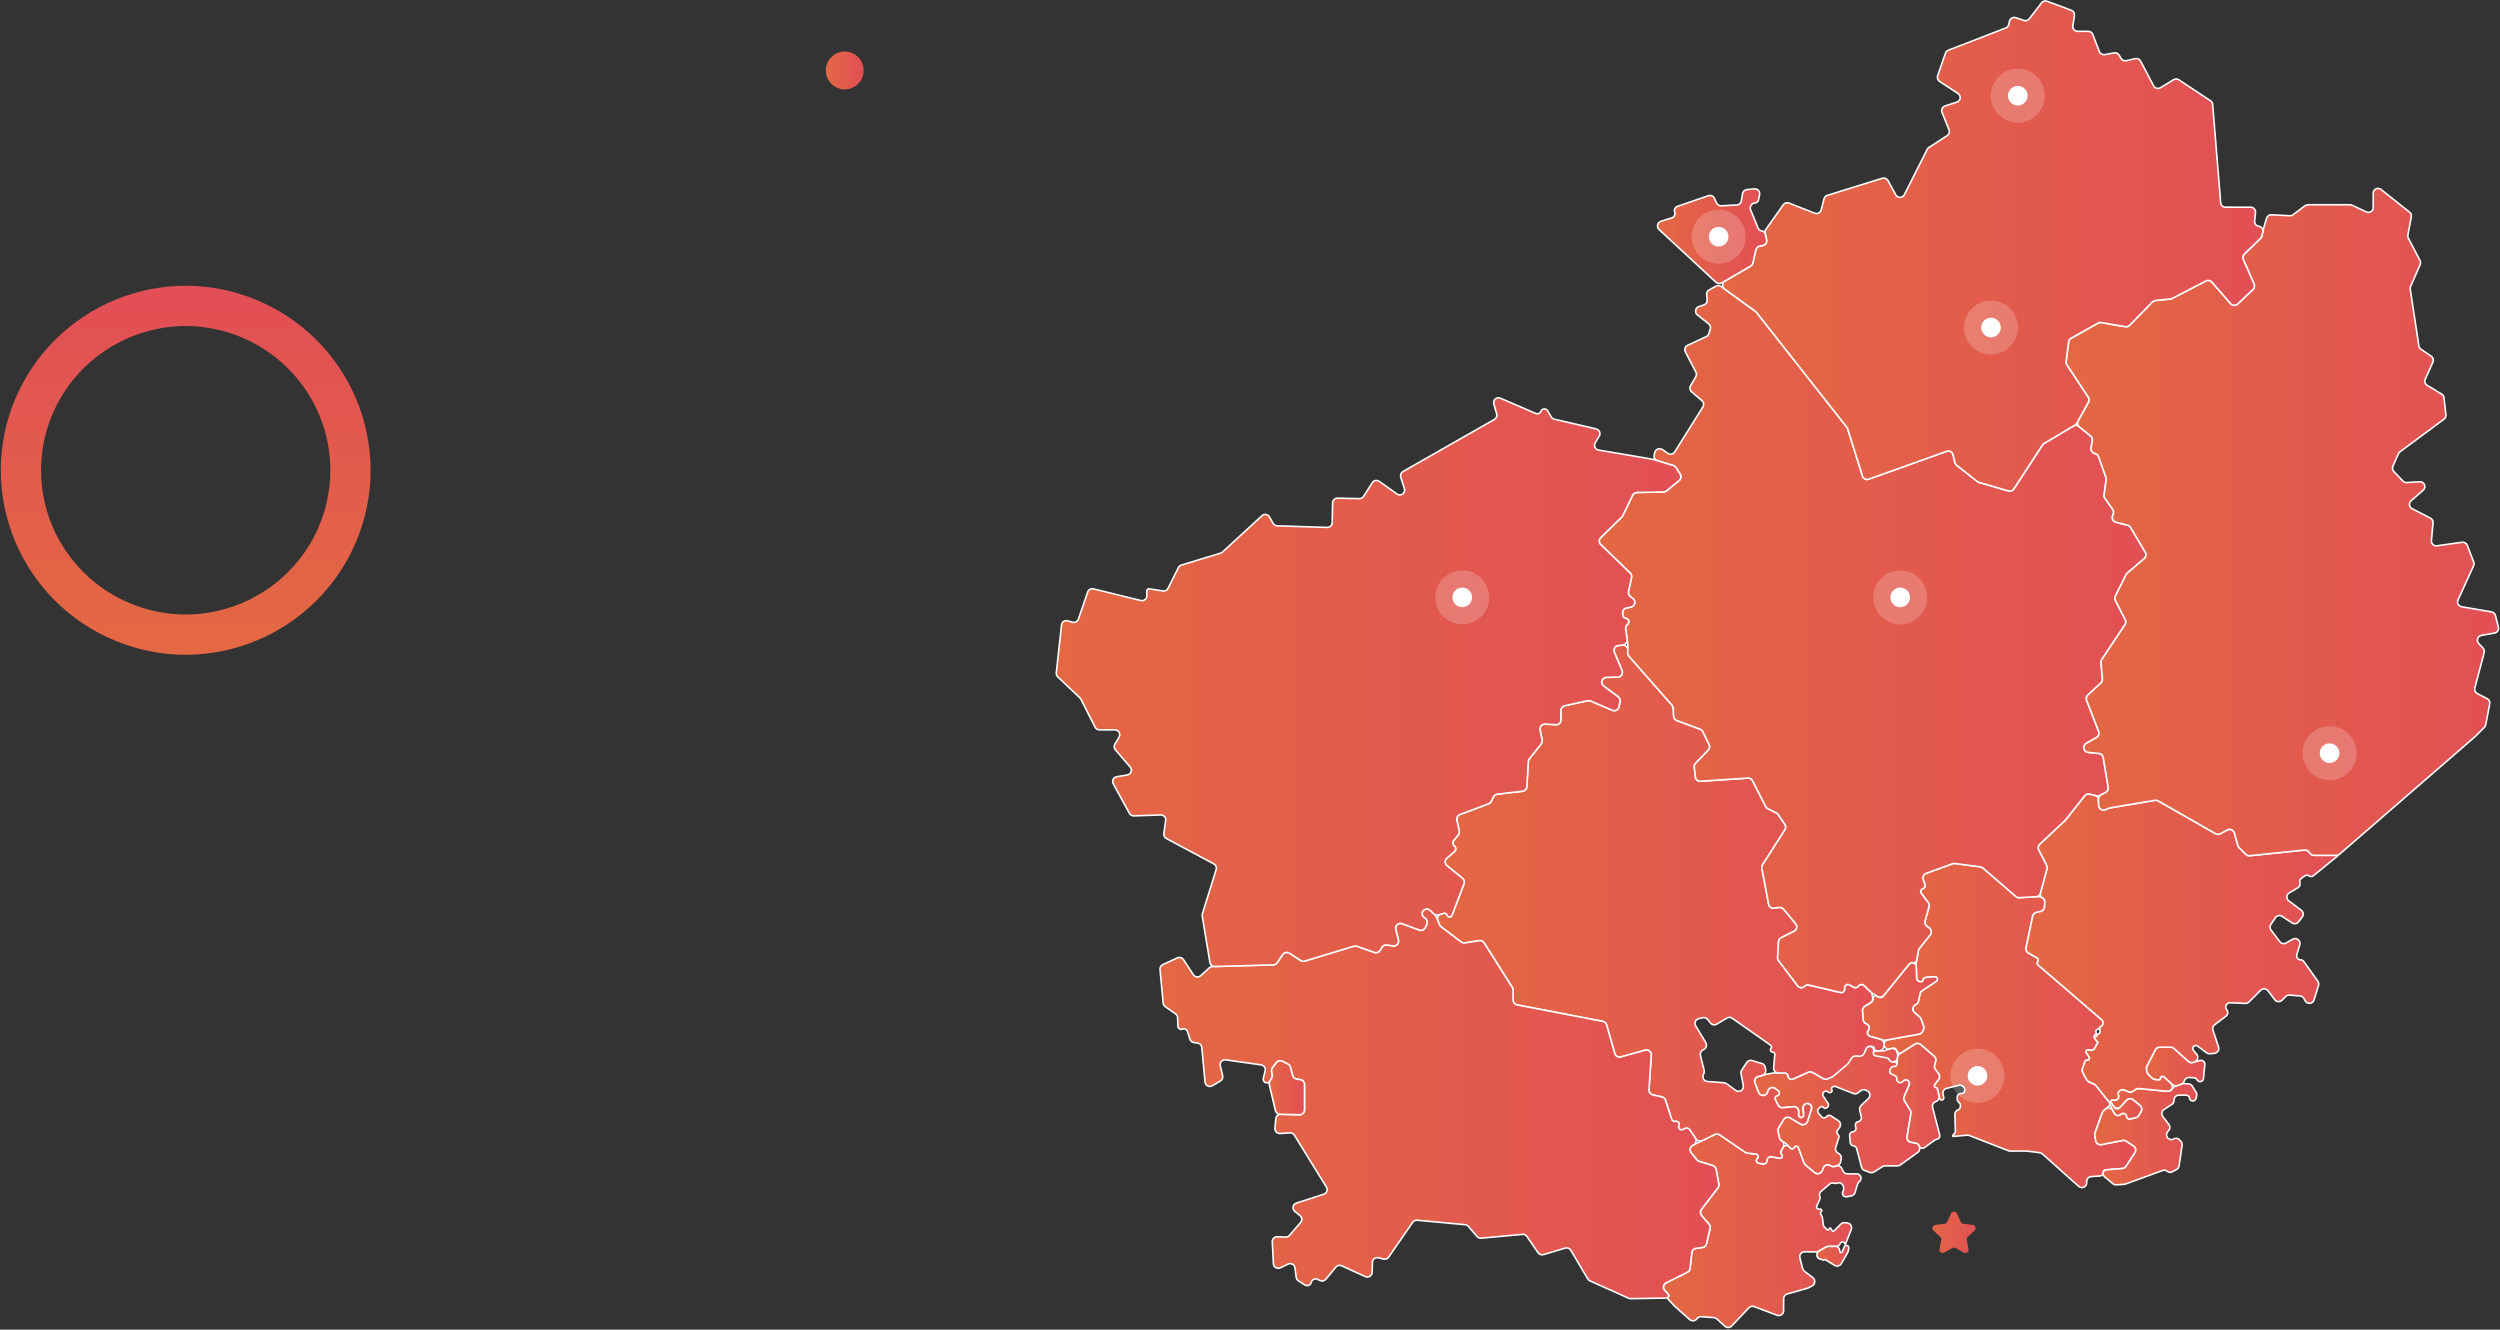
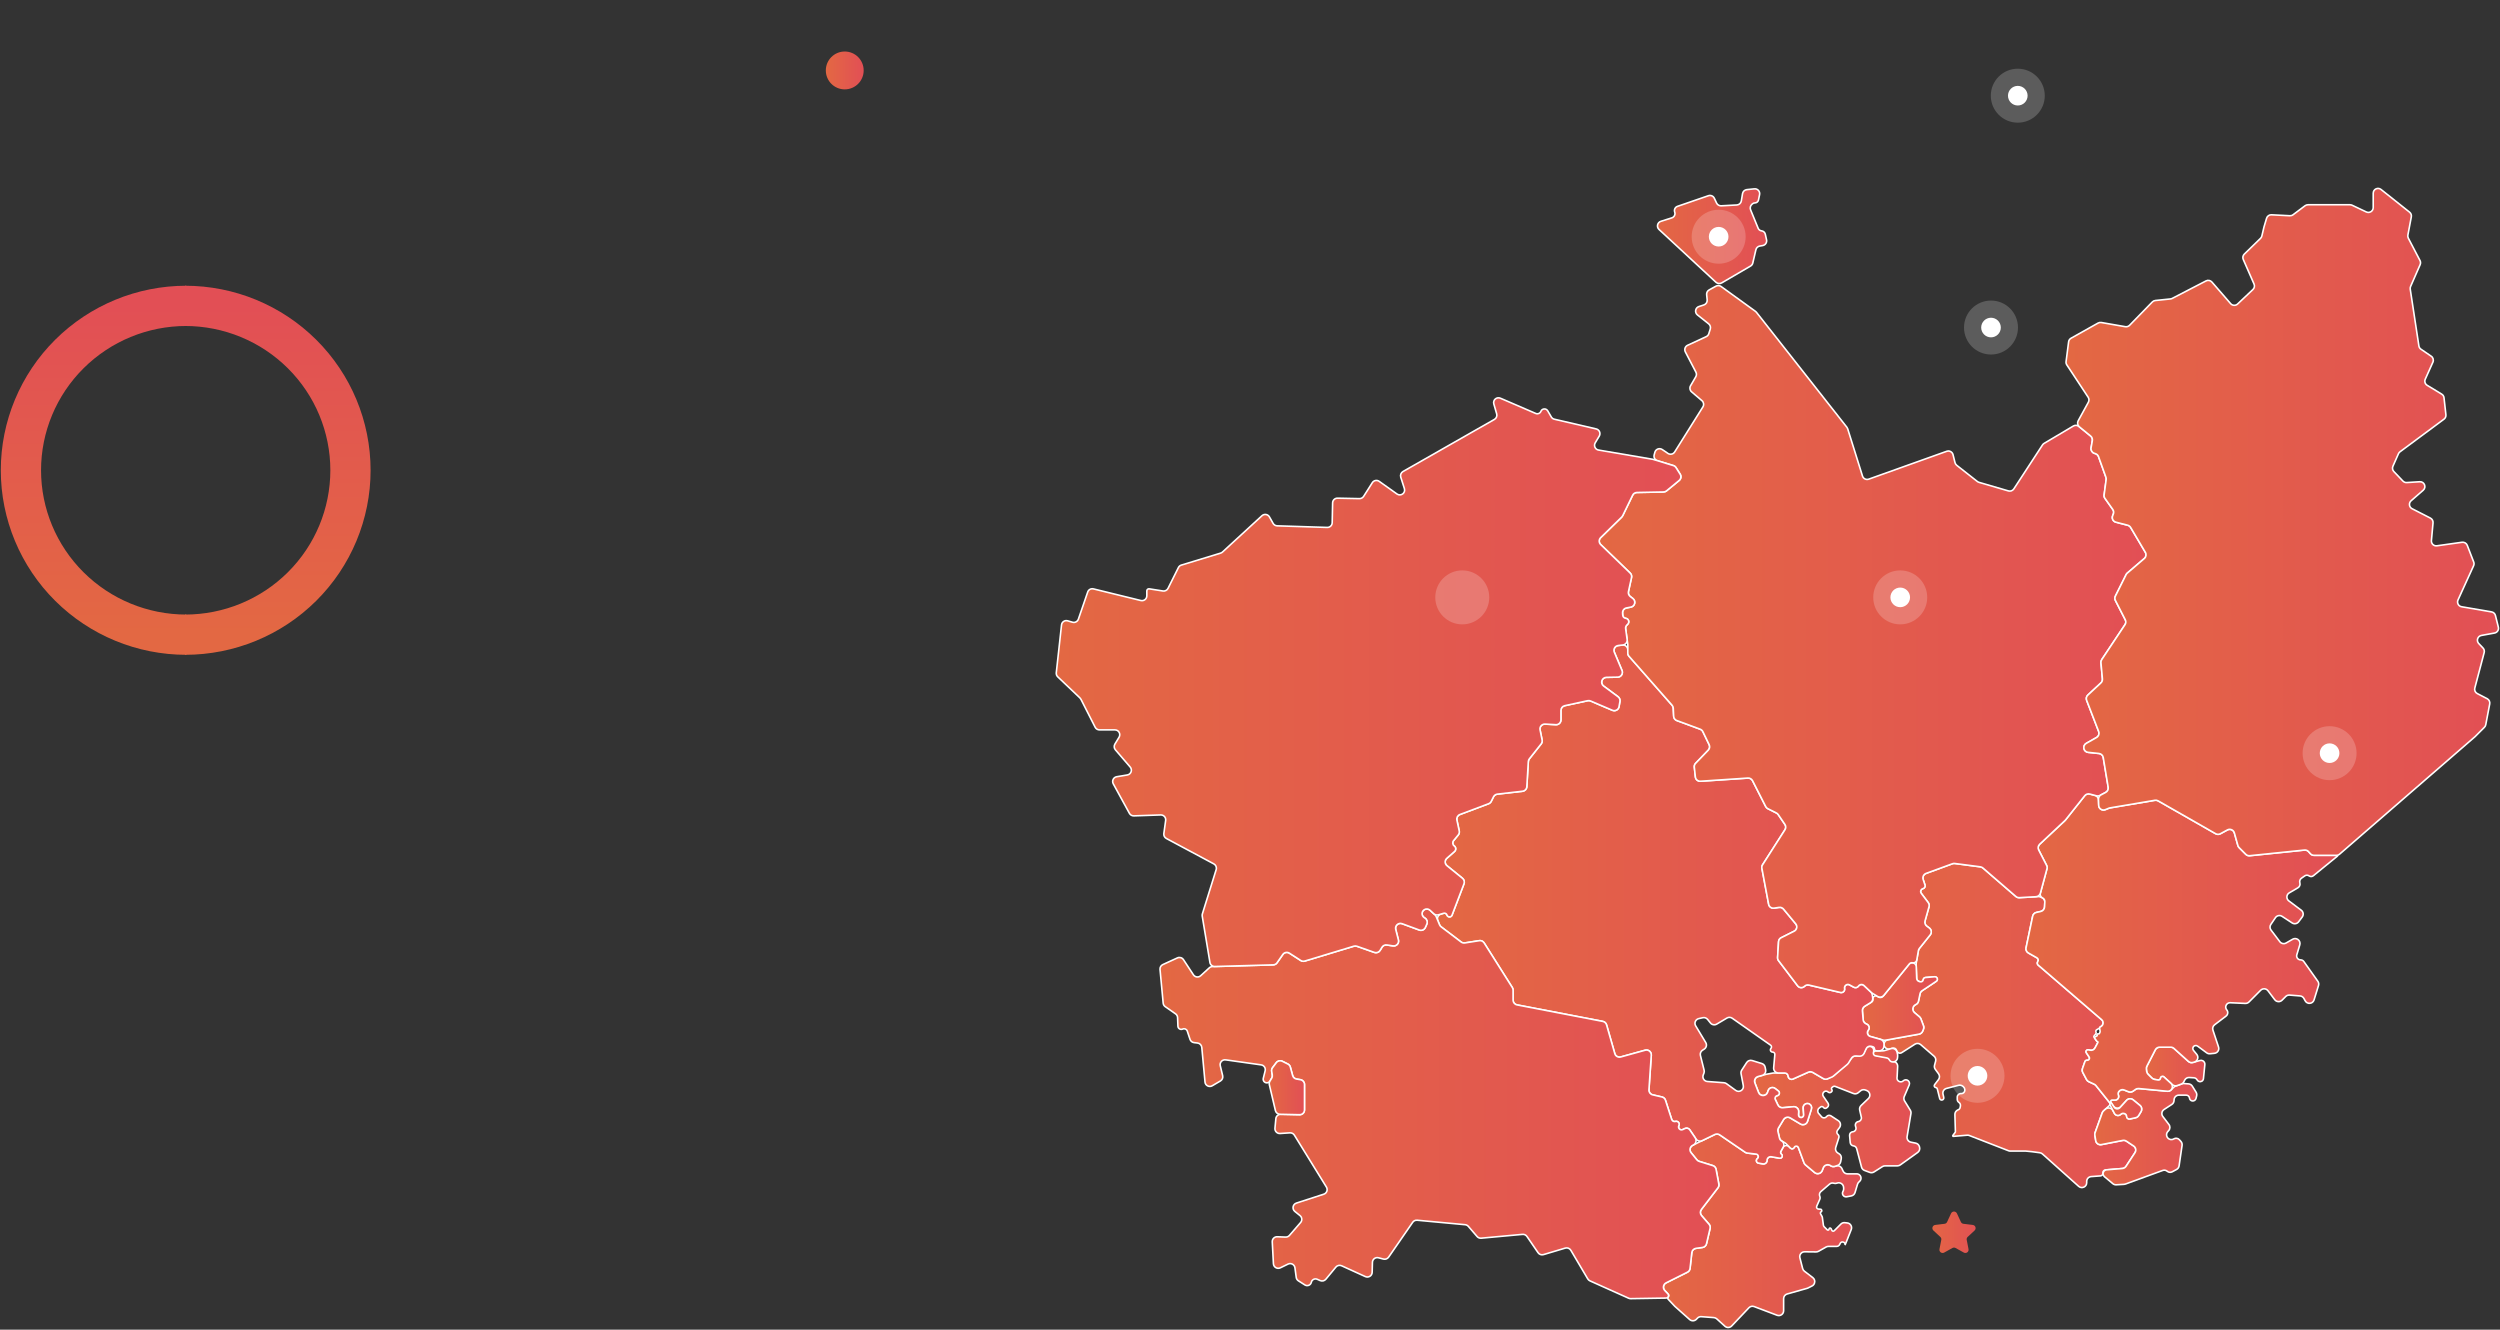
<svg xmlns="http://www.w3.org/2000/svg" width="1553" height="826" viewBox="0 0 1553 826" fill="none">
  <rect x="0" y="0" width="1553" height="826" fill="#333333" stroke="none" />
  <path fill-rule="evenodd" clip-rule="evenodd" d="M1193.25 632.906C1193.07 632.424 1192.77 631.997 1192.38 631.665L1189.32 629.083C1187.65 627.671 1188 625.001 1189.98 624.073L1190.1 624.02C1190.95 623.621 1191.57 622.843 1191.76 621.92L1192.73 617.327C1192.89 616.559 1193.34 615.884 1194 615.449L1202.8 609.565C1203.11 609.363 1203.33 609.061 1203.43 608.711V608.711C1203.72 607.68 1202.89 606.674 1201.82 606.763L1196.13 607.239C1195.4 607.299 1194.82 607.861 1194.73 608.586V608.586C1194.61 609.534 1193.67 610.148 1192.75 609.872L1192.13 609.685C1191.27 609.426 1190.67 608.65 1190.64 607.754L1190.32 598.869C1190.31 598.662 1190.33 598.454 1190.36 598.249L1191.7 590.53C1191.79 590.033 1192 589.565 1192.31 589.171L1199.04 580.754C1200.1 579.422 1199.84 577.473 1198.47 576.464L1196.94 575.339C1195.93 574.6 1195.49 573.314 1195.82 572.111L1198.29 563.311C1198.54 562.414 1198.36 561.45 1197.81 560.704L1193.48 554.918C1192.7 553.873 1193.23 552.37 1194.5 552.053V552.053C1195.53 551.795 1196.12 550.715 1195.78 549.706L1194.66 546.315C1194.15 544.776 1194.95 543.109 1196.47 542.552L1212.87 536.548C1213.32 536.382 1213.81 536.328 1214.29 536.39L1230.2 538.471C1230.78 538.547 1231.32 538.792 1231.77 539.175L1252.28 556.894C1252.87 557.402 1253.63 557.662 1254.41 557.619L1266.19 556.963C1266.66 556.936 1267.14 557.023 1267.57 557.217L1268.46 557.611C1269.59 558.116 1270.3 559.268 1270.23 560.508L1270.08 563.432C1270.01 564.777 1269.05 565.91 1267.74 566.203L1264.99 566.815C1263.84 567.071 1262.95 567.976 1262.71 569.129L1258.6 588.773C1258.33 590.051 1258.92 591.354 1260.05 591.997L1265.34 594.995C1266.18 595.47 1266.43 596.566 1265.87 597.35V597.35C1265.38 598.034 1265.49 598.976 1266.13 599.524L1305.56 633.449C1306.83 634.545 1306.73 636.547 1305.36 637.513L1304.41 638.178C1304.32 638.244 1304.26 638.35 1304.26 638.463V638.463C1304.26 638.588 1304.19 638.703 1304.08 638.765L1302.47 639.691C1301.98 639.973 1301.79 640.589 1302.04 641.096V641.096C1302.23 641.476 1302.18 641.931 1301.91 642.257L1300.77 643.631C1300.59 643.847 1300.6 644.164 1300.8 644.363V644.363C1300.82 644.384 1300.84 644.407 1300.86 644.431L1302.63 646.921C1302.7 647.013 1302.8 647.068 1302.92 647.068V647.068C1303.18 647.068 1303.35 647.349 1303.22 647.582L1301.39 651.027C1300.83 652.078 1299.65 652.638 1298.48 652.403L1297.27 652.16C1296.88 652.081 1296.47 652.204 1296.19 652.488V652.488C1295.78 652.891 1295.72 653.521 1296.04 653.994L1297.76 656.585C1298.38 657.514 1297.64 658.742 1296.53 658.631V658.631C1295.92 658.571 1295.35 658.932 1295.15 659.507L1293.65 663.785C1293.37 664.574 1293.43 665.442 1293.82 666.182L1296.17 670.619C1296.47 671.2 1296.96 671.664 1297.56 671.94L1300.95 673.509C1301.37 673.704 1301.74 673.996 1302.03 674.36L1310.43 684.869C1310.63 685.126 1310.74 685.445 1310.74 685.774V685.774C1310.74 686.181 1310.57 686.569 1310.27 686.843L1306.71 690.114C1306.35 690.442 1306.08 690.852 1305.91 691.308L1301.47 703.641C1301.3 704.116 1301.25 704.626 1301.33 705.124L1301.87 708.546C1302.13 710.226 1303.74 711.35 1305.41 711.023L1318.67 708.422C1319.45 708.27 1320.26 708.431 1320.92 708.872L1325.42 711.882C1326.79 712.796 1327.17 714.642 1326.26 716.019L1320.69 724.531C1320.19 725.304 1319.35 725.8 1318.43 725.877L1307.88 726.758C1306.94 726.836 1306.25 727.675 1306.35 728.612V728.612C1306.46 729.556 1305.76 730.398 1304.81 730.468L1299.04 730.897C1297.47 731.014 1296.26 732.318 1296.26 733.889V734.711C1296.26 737.303 1293.19 738.675 1291.26 736.948L1268.74 716.82C1268.29 716.42 1267.74 716.163 1267.14 716.083L1262.34 715.443L1258.53 715.06H1248.8C1248.43 715.06 1248.06 714.991 1247.72 714.856L1223.35 705.38C1222.93 705.215 1222.47 705.149 1222.01 705.187L1213.6 705.889C1213.57 705.891 1213.55 705.897 1213.52 705.906V705.906C1213.18 706.019 1212.9 705.629 1213.11 705.344L1214.48 703.52C1214.62 703.325 1214.7 703.086 1214.69 702.843L1214.38 692.369C1214.34 691.285 1214.9 690.267 1215.83 689.708L1216.06 689.569C1216.17 689.501 1216.29 689.446 1216.41 689.405V689.405C1217.01 689.207 1217.45 688.712 1217.59 688.102L1217.8 687.155C1218 686.246 1217.62 685.307 1216.85 684.79V684.79C1216.22 684.371 1215.85 683.667 1215.85 682.914V681.514C1215.85 680.241 1216.93 679.238 1218.2 679.336V679.336C1219.55 679.44 1220.68 678.294 1220.54 676.941L1220.52 676.69C1220.45 676.066 1220.15 675.491 1219.67 675.089L1219.32 674.794C1218.57 674.174 1217.58 673.95 1216.64 674.192L1209.14 676.133C1207.57 676.539 1206.62 678.122 1206.99 679.697L1207.47 681.753C1207.66 682.572 1207.04 683.356 1206.2 683.356V683.356C1205.6 683.356 1205.08 682.948 1204.93 682.367L1203.46 676.457C1203.35 676.009 1202.97 675.673 1202.52 675.608V675.608C1201.66 675.486 1201.25 674.484 1201.77 673.795L1204.2 670.625C1205 669.567 1205.02 668.104 1204.23 667.03L1202.21 664.271C1201.67 663.538 1201.5 662.601 1201.73 661.723L1202.41 659.193C1202.7 658.085 1202.34 656.905 1201.48 656.153L1193.14 648.919C1192.14 648.048 1190.68 647.941 1189.56 648.655L1181.33 653.909C1180.13 654.671 1178.54 654.021 1178.23 652.641V652.641C1177.96 651.485 1176.77 650.796 1175.64 651.137L1174.13 651.59C1172.18 652.176 1170.24 650.643 1170.36 648.609V648.609C1170.44 647.257 1171.43 646.135 1172.77 645.895L1192.1 642.398C1193.12 642.214 1193.97 641.519 1194.36 640.558L1194.83 639.359C1195.11 638.666 1195.12 637.895 1194.86 637.196L1193.25 632.906Z" fill="url(#paint0_linear_2482_15049)" stroke="white" stroke-linejoin="bevel" />
  <path fill-rule="evenodd" clip-rule="evenodd" d="M1034.13 801.643C1032.76 800.179 1033.19 797.81 1034.98 796.911L1048.23 790.274C1049.13 789.818 1049.75 788.933 1049.86 787.922L1050.95 778.119C1051.1 776.753 1052.16 775.665 1053.52 775.478L1057.55 774.925C1058.78 774.756 1059.78 773.847 1060.07 772.638L1062.29 763.147C1062.51 762.213 1062.27 761.23 1061.65 760.503L1056.99 755.104C1056.06 754.029 1056.02 752.45 1056.88 751.322L1067.16 737.894C1067.68 737.218 1067.89 736.355 1067.73 735.518L1066.02 726.385C1065.82 725.293 1065.03 724.402 1063.97 724.072L1055.51 721.442C1054.94 721.266 1054.44 720.925 1054.07 720.462L1050.5 716.048C1049.3 714.558 1049.78 712.339 1051.49 711.481L1055.02 709.712L1065.27 704.741C1066.24 704.272 1067.38 704.356 1068.27 704.962L1084.13 715.788C1084.53 716.062 1084.99 716.234 1085.48 716.29L1090.87 716.914C1092.28 717.076 1092.79 718.851 1091.68 719.733V719.733C1090.61 720.589 1091.06 722.305 1092.4 722.54L1095.07 723.005C1096.45 723.245 1097.71 722.187 1097.71 720.793V720.793C1097.71 719.396 1098.97 718.339 1100.34 718.582L1105.43 719.482C1106.87 719.738 1107.73 717.92 1106.61 716.971V716.971C1106.09 716.526 1105.95 715.772 1106.29 715.172L1107.62 712.799C1108.38 711.442 1110.23 711.188 1111.33 712.29L1112.27 713.232C1112.97 713.933 1114.15 713.722 1114.56 712.823V712.823C1115.09 711.674 1116.74 711.738 1117.18 712.924L1120.67 722.338C1120.85 722.825 1121.16 723.257 1121.55 723.591L1127.23 728.366C1128.81 729.701 1131.24 729.063 1131.97 727.122L1132.58 725.483C1133.26 723.671 1135.45 722.965 1137.06 724.04L1137.26 724.174C1138.03 724.689 1139 724.819 1139.88 724.525L1140.52 724.312C1141.96 723.829 1143.54 724.508 1144.19 725.891L1144.92 727.46C1145.41 728.517 1146.47 729.193 1147.63 729.193H1153.38C1154.09 729.193 1154.77 729.476 1155.27 729.979V729.979C1156.31 731.022 1156.31 732.711 1155.27 733.755L1154.64 734.387C1154.29 734.738 1154.03 735.171 1153.89 735.646L1152.34 740.811C1152.02 741.887 1151.13 742.692 1150.02 742.9L1147.17 743.437C1146.29 743.601 1145.4 743.226 1144.91 742.485V742.485C1144.47 741.824 1144.42 740.978 1144.77 740.267L1144.98 739.859C1145.21 739.378 1145.32 738.842 1145.28 738.306L1145.23 737.543C1145.09 735.617 1143.2 734.32 1141.35 734.89L1140.84 735.048C1140.3 735.215 1139.72 735.208 1139.18 735.028V735.028C1138.28 734.726 1137.28 734.922 1136.55 735.544L1131.1 740.227C1130.28 740.935 1130.01 742.095 1130.44 743.094V743.094C1130.71 743.729 1130.7 744.449 1130.42 745.081L1128.55 749.31C1128.19 750.113 1128.75 751.024 1129.62 751.079L1130.89 751.158C1131.77 751.214 1132.04 752.389 1131.26 752.821V752.821C1130.83 753.062 1130.68 753.608 1130.93 754.037L1131.76 755.498C1131.92 755.785 1132.03 756.1 1132.07 756.426L1132.69 761.07C1132.74 761.453 1132.92 761.808 1133.19 762.082L1135.08 763.973C1135.49 764.387 1136.2 764.094 1136.2 763.509V763.509C1136.2 762.805 1137.15 762.595 1137.45 763.234L1137.94 764.288C1138.2 764.865 1138.96 765 1139.41 764.551L1143.56 760.391C1144.2 759.745 1145.11 759.427 1146.01 759.529L1147.53 759.698C1149.5 759.917 1150.72 761.945 1149.99 763.784L1147.07 771.16L1146.1 773.502V773.502C1146.33 772.837 1146.05 772.108 1145.44 771.759L1145.35 771.709C1144.53 771.237 1143.48 771.58 1143.1 772.445L1142.86 772.994C1142.51 773.766 1141.75 774.264 1140.9 774.264H1135.84C1135.32 774.264 1134.82 774.397 1134.37 774.65L1129.66 777.306C1129.2 777.564 1128.68 777.698 1128.15 777.692L1121.03 777.617C1119.06 777.596 1117.6 779.455 1118.1 781.366L1119.81 788.027C1119.98 788.675 1120.36 789.248 1120.89 789.656L1126.16 793.705C1127.22 794.521 1127.61 795.942 1127.12 797.187L1127.09 797.263C1126.82 797.95 1126.31 798.512 1125.65 798.843L1123.11 800.115C1122.94 800.2 1122.76 800.268 1122.58 800.32L1110.18 803.824C1108.89 804.189 1107.99 805.368 1107.99 806.711V814.235C1107.99 816.333 1105.89 817.783 1103.93 817.041L1089.66 811.641C1088.53 811.212 1087.25 811.506 1086.42 812.384L1075.71 823.699C1074.59 824.884 1072.73 824.956 1071.52 823.859L1066.45 819.269C1065.96 818.821 1065.33 818.55 1064.66 818.5L1056.84 817.916C1055.93 817.847 1055.04 818.199 1054.42 818.872L1053.83 819.506C1052.72 820.707 1050.85 820.799 1049.63 819.711L1040.39 811.48L1036.32 807.143C1035.91 806.703 1035.92 806.015 1036.35 805.588V805.588C1036.77 805.16 1036.78 804.473 1036.37 804.033L1034.13 801.643Z" fill="url(#paint1_linear_2482_15049)" stroke="white" stroke-linejoin="bevel" />
-   <path fill-rule="evenodd" clip-rule="evenodd" d="M1134.37 774.651C1134.82 774.397 1135.32 774.264 1135.84 774.264H1140.34C1141.48 774.264 1142.45 775.065 1142.67 776.177L1142.93 777.471C1143 777.831 1143.32 778.09 1143.68 778.09V778.09C1144 778.09 1144.27 777.903 1144.39 777.616L1145.67 774.555C1145.92 773.935 1146.57 773.568 1147.23 773.663V773.663C1148.07 773.783 1148.63 774.579 1148.47 775.407L1148.1 777.219C1148.04 777.538 1147.92 777.845 1147.76 778.127L1143.83 784.969C1142.99 786.432 1141.1 786.913 1139.66 786.034L1133.98 782.564C1133.71 782.402 1133.37 782.443 1133.16 782.662V782.662C1132.93 782.888 1132.58 782.923 1132.31 782.746L1131.89 782.463C1131.71 782.348 1131.52 782.277 1131.31 782.254L1130.99 782.218C1129.47 782.05 1128.42 780.633 1128.69 779.135L1128.72 778.979C1128.87 778.169 1129.37 777.467 1130.09 777.063L1134.37 774.651Z" fill="url(#paint2_linear_2482_15049)" stroke="white" stroke-linejoin="bevel" />
  <path fill-rule="evenodd" clip-rule="evenodd" d="M1108.69 666.549C1109.8 666.549 1110.73 667.404 1110.81 668.511V668.511C1110.92 669.975 1112.45 670.886 1113.79 670.289L1123.35 666.029C1124.23 665.636 1125.25 665.692 1126.09 666.179L1132.52 669.936C1133.39 670.445 1134.45 670.482 1135.36 670.037L1138.74 668.369C1139.02 668.23 1139.28 668.049 1139.5 667.831L1142.1 665.305L1146.66 661.475C1146.79 661.359 1146.92 661.232 1147.03 661.093L1150.4 657.027C1150.92 656.404 1151.66 656.016 1152.47 655.951L1155.22 655.726C1156.21 655.646 1157.1 655.08 1157.59 654.216L1159.25 651.295C1159.72 650.453 1160.64 649.959 1161.61 650.025L1161.67 650.03C1163.13 650.13 1164.18 651.467 1163.93 652.903V652.903C1163.69 654.237 1164.58 655.509 1165.92 655.745L1171.87 656.798C1172.65 656.936 1173.34 657.388 1173.78 658.048V658.048C1174.27 658.792 1175.08 659.266 1175.96 659.334L1176.05 659.341C1177.67 659.464 1178.9 660.858 1178.82 662.483L1178.5 668.841L1178.43 669.469C1178.19 671.614 1180.77 672.879 1182.34 671.405V671.405C1183.01 670.78 1183.99 670.611 1184.83 670.984V670.984C1185.97 671.49 1186.49 672.815 1186 673.96L1182.92 681.161C1182.54 682.058 1182.61 683.086 1183.13 683.916L1186.67 689.656C1187.05 690.273 1187.2 691.008 1187.08 691.724L1184.69 706.086C1184.42 707.682 1185.47 709.201 1187.06 709.519L1190.02 710.112C1191.13 710.336 1192.02 711.17 1192.32 712.266L1192.43 712.666C1192.76 713.876 1192.3 715.163 1191.28 715.893L1180.42 723.667C1179.91 724.032 1179.3 724.228 1178.68 724.228H1170.99C1170.42 724.228 1169.86 724.39 1169.38 724.694L1164.14 728.013C1163.34 728.516 1162.36 728.617 1161.48 728.287L1158.22 727.065C1157.31 726.723 1156.62 725.96 1156.38 725.018L1153.36 713.528C1153.12 712.61 1152.34 711.935 1151.4 711.83V711.83C1150.31 711.709 1149.46 710.842 1149.36 709.756L1148.97 705.405C1148.86 704.202 1149.76 703.143 1150.96 703.05V703.05C1152.36 702.941 1153.29 701.543 1152.85 700.206L1152.65 699.603C1152.21 698.298 1153.06 696.916 1154.42 696.707V696.707C1155.69 696.51 1156.53 695.276 1156.25 694.02L1155.24 689.593C1155.01 688.567 1155.33 687.495 1156.09 686.766L1160.63 682.409C1162.21 680.891 1161.68 678.244 1159.64 677.449L1158.79 677.117C1157.78 676.724 1156.63 676.906 1155.8 677.593L1154.32 678.805C1153.48 679.493 1152.34 679.675 1151.33 679.281L1140.1 674.902C1139.57 674.697 1138.97 674.788 1138.53 675.142L1138.08 675.501C1137.67 675.834 1137.59 676.436 1137.91 676.862V676.862C1138.23 677.288 1138.15 677.89 1137.74 678.223L1137.45 678.454C1136.94 678.861 1136.22 678.854 1135.72 678.437L1135.45 678.216C1134.78 677.655 1133.81 677.662 1133.14 678.232L1132.99 678.359C1132.21 679.029 1132.06 680.179 1132.64 681.028L1135.56 685.301C1136.13 686.137 1135.94 687.273 1135.13 687.881L1134.61 688.272C1134.02 688.714 1133.19 688.57 1132.78 687.958V687.958C1132.36 687.333 1131.5 687.198 1130.91 687.667L1130.05 688.36C1129.03 689.173 1128.9 690.668 1129.75 691.653L1131.53 693.706C1132.37 694.675 1133.88 694.634 1134.67 693.621V693.621C1135.32 692.785 1136.5 692.587 1137.38 693.166L1141.93 696.141C1143.37 697.081 1143.73 699.036 1142.71 700.423L1141.41 702.201C1140.84 702.988 1140.97 704.088 1141.72 704.714V704.714C1142.3 705.196 1142.52 705.98 1142.3 706.697L1140.36 712.771C1139.93 714.109 1140.49 715.564 1141.7 716.273L1142.35 716.655C1143.46 717.301 1144.03 718.576 1143.78 719.831L1143.4 721.757C1143.18 722.813 1142.42 723.674 1141.4 724.015L1139.88 724.525C1139 724.819 1138.03 724.689 1137.26 724.174L1137.06 724.04C1135.45 722.965 1133.26 723.671 1132.58 725.484L1131.97 727.122C1131.24 729.064 1128.81 729.701 1127.23 728.367L1121.55 723.592C1121.16 723.257 1120.85 722.825 1120.67 722.338L1117.18 712.924C1116.74 711.738 1115.09 711.675 1114.56 712.824V712.824C1114.15 713.722 1112.96 713.933 1112.27 713.233L1109.43 710.392C1109.24 710.195 1109.01 710.026 1108.77 709.89L1106.86 708.829C1106.13 708.418 1105.6 707.716 1105.4 706.894L1104.46 702.885C1104.28 702.12 1104.41 701.315 1104.82 700.643L1107.97 695.447C1108.83 694.04 1110.66 693.584 1112.07 694.427L1118.45 698.221C1120.11 699.212 1122.27 698.389 1122.85 696.541L1125.24 688.913C1125.62 687.692 1125.06 686.373 1123.92 685.799V685.799C1122.1 684.891 1119.99 686.304 1120.14 688.325L1120.45 692.504C1120.52 693.368 1119.88 694.128 1119.02 694.223V694.223C1118.04 694.333 1117.18 693.531 1117.24 692.538L1117.34 690.645C1117.43 688.817 1115.88 687.329 1114.06 687.501L1107.42 688.125C1106.16 688.243 1104.97 687.561 1104.43 686.42L1102.81 682.997C1102.35 682.015 1102.93 680.858 1103.99 680.644V680.644C1105.4 680.362 1105.82 678.55 1104.68 677.678L1102.72 676.179C1101.19 675.017 1098.98 675.698 1098.38 677.515L1098.06 678.481C1097.17 681.151 1093.42 681.24 1092.41 678.615L1090.13 672.704C1089.49 671.046 1090.42 669.198 1092.14 668.73L1097.32 667.314L1101.25 666.598C1101.43 666.565 1101.61 666.549 1101.79 666.549H1108.69Z" fill="url(#paint3_linear_2482_15049)" stroke="white" stroke-linejoin="bevel" />
  <path fill-rule="evenodd" clip-rule="evenodd" d="M1178.72 657.185C1178.59 658.594 1177.41 659.673 1176 659.673H1175.72C1174.86 659.673 1174.06 659.182 1173.67 658.404V658.404C1173.35 657.76 1172.75 657.304 1172.04 657.173L1165.01 655.868C1163.96 655.674 1163.42 654.507 1163.95 653.582V653.582C1164.22 653.097 1164.74 652.797 1165.29 652.797H1169.67C1169.97 652.797 1170.26 652.755 1170.54 652.67L1174.67 651.429C1176.33 650.929 1178.06 651.938 1178.45 653.629L1178.77 655.005C1178.84 655.314 1178.86 655.632 1178.83 655.949L1178.72 657.185Z" fill="url(#paint4_linear_2482_15049)" stroke="white" stroke-linejoin="bevel" />
-   <path fill-rule="evenodd" clip-rule="evenodd" d="M1178.75 656.939C1178.83 656.014 1179.34 655.18 1180.12 654.681L1189.56 648.656C1190.68 647.941 1192.14 648.049 1193.14 648.92L1201.48 656.153C1202.34 656.905 1202.7 658.085 1202.41 659.193L1201.73 661.723C1201.5 662.601 1201.67 663.539 1202.21 664.272L1204.23 667.031C1205.02 668.104 1205 669.568 1204.2 670.625L1201.77 673.796C1201.25 674.485 1201.66 675.486 1202.52 675.609V675.609C1202.97 675.674 1203.34 676.01 1203.46 676.458L1204.52 680.721C1204.89 682.217 1204.07 683.752 1202.62 684.272L1202.41 684.344C1200.95 684.867 1200.13 686.417 1200.52 687.92L1204.93 704.987C1205.26 706.278 1204.39 707.568 1203.06 707.733V707.733C1202.69 707.779 1202.34 707.917 1202.04 708.134L1195.45 712.894C1194.25 713.758 1192.56 713.16 1192.18 711.737V711.737C1191.97 710.965 1191.34 710.378 1190.55 710.221L1187.06 709.52C1185.47 709.202 1184.42 707.683 1184.69 706.086L1187.08 691.724C1187.2 691.009 1187.05 690.274 1186.67 689.656L1183.13 683.917C1182.61 683.087 1182.54 682.059 1182.92 681.161L1186 673.96C1186.49 672.816 1185.97 671.491 1184.83 670.984V670.984C1183.99 670.612 1183.02 670.776 1182.35 671.402L1181.72 671.984C1180.36 673.266 1178.13 672.151 1178.34 670.287V670.287C1178.43 669.423 1177.97 668.595 1177.18 668.231L1174.85 667.152C1174.09 666.803 1173.69 665.965 1173.89 665.157V665.157C1173.91 665.068 1173.94 664.98 1173.98 664.895L1174.51 663.649C1174.84 662.875 1175.64 662.406 1176.48 662.489V662.489C1177.71 662.612 1178.73 661.561 1178.58 660.333L1178.53 659.916C1178.51 659.756 1178.5 659.593 1178.52 659.432L1178.75 656.939Z" fill="url(#paint5_linear_2482_15049)" stroke="white" stroke-linejoin="bevel" />
  <path fill-rule="evenodd" clip-rule="evenodd" d="M1190.64 607.754C1190.67 608.65 1191.27 609.426 1192.13 609.685L1192.75 609.873C1193.67 610.148 1194.61 609.534 1194.73 608.586V608.586C1194.82 607.861 1195.4 607.3 1196.13 607.239L1201.82 606.763C1202.89 606.674 1203.72 607.68 1203.43 608.711V608.711C1203.33 609.061 1203.11 609.364 1202.8 609.566L1193.99 615.449C1193.34 615.885 1192.89 616.559 1192.73 617.327L1191.76 621.92C1191.57 622.843 1190.95 623.621 1190.1 624.021L1189.98 624.074C1188 625.001 1187.65 627.671 1189.32 629.083L1192.38 631.665C1192.77 631.997 1193.07 632.425 1193.25 632.907L1194.86 637.197C1195.12 637.895 1195.11 638.666 1194.83 639.359L1194.35 640.558C1193.97 641.519 1193.12 642.215 1192.1 642.399L1171.18 646.182C1170.73 646.263 1170.27 646.241 1169.83 646.118L1161.84 643.865C1160.15 643.389 1159.48 641.352 1160.57 639.971V639.971C1161.55 638.719 1161.1 636.88 1159.66 636.212L1159.1 635.951C1158.13 635.504 1157.48 634.572 1157.39 633.511L1156.92 627.901C1156.83 626.772 1157.38 625.686 1158.35 625.095L1162.61 622.482C1163.23 622.104 1163.56 621.393 1163.45 620.678V620.678C1163.22 619.172 1164.85 618.081 1166.16 618.866L1166.93 619.334C1167.88 619.905 1169.11 619.69 1169.81 618.829L1185.9 599.006C1186.5 598.263 1187.47 597.925 1188.41 598.133V598.133C1189.53 598.383 1190.34 599.359 1190.38 600.507L1190.64 607.754Z" fill="url(#paint6_linear_2482_15049)" stroke="white" stroke-linejoin="bevel" />
  <path fill-rule="evenodd" clip-rule="evenodd" d="M898.846 537.766C897.407 536.596 897.363 534.414 898.753 533.188L903.521 528.982C904.6 528.031 904.521 526.324 903.358 525.477V525.477C902.313 524.715 902.124 523.23 902.945 522.23L905.849 518.696C906.429 517.989 906.656 517.057 906.465 516.164L905.021 509.409C904.71 507.957 905.509 506.496 906.899 505.974L924.719 499.276C925.428 499.009 926.01 498.485 926.348 497.807L927.765 494.968C928.217 494.061 929.098 493.444 930.105 493.327L945.809 491.511C947.255 491.344 948.372 490.163 948.459 488.71L949.395 473.065C949.432 472.452 949.656 471.865 950.037 471.383L957.356 462.135C957.902 461.444 958.117 460.549 957.945 459.686L956.688 453.384C956.304 451.461 957.838 449.693 959.796 449.802L966.483 450.174C968.203 450.27 969.65 448.901 969.65 447.179V441.308C969.65 439.897 970.633 438.677 972.011 438.377L986.245 435.275C986.854 435.142 987.488 435.202 988.061 435.447L1001.61 441.224C1003.39 441.983 1005.41 440.884 1005.74 438.978L1006.3 435.748C1006.49 434.631 1006.04 433.5 1005.13 432.825L996.165 426.182C993.864 424.477 995.031 420.826 997.894 420.772L1004.87 420.64C1006.99 420.6 1008.4 418.436 1007.58 416.481L1002.82 405.139C1002.05 403.297 1003.26 401.229 1005.25 400.999L1007.85 400.698C1009.63 400.492 1011.19 401.885 1011.19 403.679V405.675C1011.19 406.404 1011.46 407.108 1011.94 407.655L1038.7 438.102C1039.15 438.613 1039.41 439.261 1039.44 439.94L1039.68 444.931C1039.74 446.133 1040.51 447.184 1041.63 447.602L1056.17 452.986C1056.9 453.255 1057.49 453.797 1057.83 454.497L1061.74 462.604C1062.28 463.734 1062.06 465.083 1061.2 465.987L1053.33 474.166C1052.71 474.808 1052.41 475.691 1052.51 476.576L1053.18 482.638C1053.35 484.234 1054.76 485.408 1056.36 485.301L1085.81 483.332C1087.01 483.252 1088.14 483.894 1088.69 484.964L1096.88 501.039C1097.17 501.609 1097.63 502.072 1098.2 502.359L1103.48 505.006C1103.94 505.235 1104.33 505.578 1104.62 506.001L1108.78 512.123C1109.46 513.115 1109.48 514.414 1108.83 515.426L1094.91 537.204C1094.5 537.847 1094.35 538.623 1094.49 539.373L1098.69 561.719C1098.99 563.306 1100.49 564.372 1102.09 564.132L1105.17 563.668C1106.21 563.511 1107.26 563.912 1107.93 564.723L1115.5 573.88C1116.73 575.366 1116.25 577.609 1114.53 578.473L1106.49 582.504C1105.53 582.983 1104.9 583.936 1104.84 585.005L1104.25 594.775C1104.21 595.49 1104.42 596.197 1104.85 596.768L1116.69 612.377C1117.73 613.754 1119.75 613.891 1120.97 612.668V612.668C1121.67 611.969 1122.67 611.681 1123.63 611.907L1143.29 616.525C1144.79 616.875 1146.14 615.565 1145.84 614.061V614.061C1145.49 612.307 1147.35 610.942 1148.92 611.8L1151.56 613.244C1152.57 613.798 1153.84 613.501 1154.5 612.553V612.553C1155.3 611.419 1156.91 611.253 1157.92 612.205L1162.13 616.184C1162.61 616.643 1162.93 617.252 1163.03 617.913L1163.33 619.89C1163.51 621.083 1162.96 622.268 1161.93 622.899L1158.35 625.094C1157.38 625.686 1156.83 626.772 1156.92 627.901L1157.39 633.511C1157.48 634.572 1158.13 635.503 1159.1 635.95L1159.66 636.212C1161.1 636.879 1161.55 638.719 1160.57 639.971V639.971C1159.48 641.351 1160.15 643.389 1161.84 643.865L1168.17 645.651C1169.53 646.033 1170.44 647.307 1170.35 648.714L1170.28 650.025C1170.19 651.582 1168.9 652.798 1167.34 652.798H1165.69C1164.97 652.798 1164.39 652.216 1164.39 651.498V651.498C1164.39 650.913 1164 650.399 1163.43 650.245L1162.42 649.967C1161.14 649.618 1159.8 650.255 1159.27 651.465L1158 654.327C1157.49 655.475 1156.32 656.184 1155.07 656.106L1152.86 655.967C1151.75 655.897 1150.69 656.445 1150.11 657.391L1148.26 660.406C1148.09 660.68 1147.88 660.925 1147.64 661.131L1138.83 668.544C1138.6 668.741 1138.34 668.901 1138.06 669.018L1135.29 670.174C1134.42 670.537 1133.43 670.471 1132.62 669.996L1126.09 666.179C1125.25 665.692 1124.23 665.636 1123.35 666.029L1113.79 670.289C1112.45 670.886 1110.92 669.975 1110.81 668.511V668.511C1110.72 667.404 1109.8 666.549 1108.69 666.549H1104.79C1103.03 666.549 1101.65 665.04 1101.8 663.286L1102.53 655.063C1102.6 654.256 1101.96 653.562 1101.15 653.562V653.562C1099.96 653.562 1099.33 652.163 1100.11 651.276V651.276C1100.66 650.662 1100.54 649.711 1099.87 649.239L1076.04 632.521C1075.08 631.843 1073.8 631.795 1072.79 632.398L1066.41 636.184C1065.13 636.95 1063.47 636.647 1062.54 635.476L1060.77 633.262C1060.05 632.362 1058.88 631.952 1057.76 632.208L1055.25 632.778C1053.26 633.232 1052.29 635.503 1053.35 637.253L1059.61 647.629C1060.45 649.019 1060.03 650.823 1058.67 651.702L1057.59 652.399C1056.51 653.094 1055.99 654.401 1056.3 655.647L1058.6 664.845C1058.75 665.456 1058.71 666.1 1058.47 666.685L1058.06 667.717C1057.31 669.599 1058.6 671.669 1060.62 671.821L1070.93 672.597C1071.49 672.639 1072.03 672.835 1072.48 673.164L1078.23 677.358C1080.43 678.961 1083.45 677.046 1082.94 674.374L1081.54 666.967C1081.39 666.208 1081.55 665.423 1081.97 664.775L1085.03 660.049C1085.76 658.923 1087.15 658.419 1088.43 658.814L1094.45 660.668C1095.51 660.996 1096.31 661.888 1096.51 662.983L1096.81 664.596C1097.1 666.132 1096.16 667.63 1094.66 668.042L1092.14 668.73C1090.42 669.198 1089.49 671.046 1090.13 672.704L1092.41 678.615C1093.42 681.24 1097.17 681.152 1098.05 678.481L1098.38 677.515C1098.98 675.698 1101.19 675.017 1102.72 676.179L1104.68 677.678C1105.82 678.55 1105.4 680.362 1103.99 680.645V680.645C1102.93 680.858 1102.34 682.015 1102.81 682.997L1104.43 686.42C1104.97 687.562 1106.16 688.243 1107.42 688.125L1114.06 687.501C1115.88 687.33 1117.43 688.817 1117.34 690.645L1117.24 692.538C1117.18 693.531 1118.03 694.334 1119.02 694.224V694.224C1119.88 694.128 1120.52 693.368 1120.45 692.504L1120.14 688.325C1119.99 686.304 1122.1 684.891 1123.92 685.799V685.799C1125.06 686.373 1125.62 687.692 1125.24 688.913L1122.84 696.541C1122.26 698.389 1120.11 699.212 1118.45 698.222L1112.07 694.427C1110.66 693.584 1108.83 694.04 1107.97 695.448L1104.82 700.643C1104.41 701.315 1104.28 702.12 1104.46 702.885L1105.43 707.016C1105.61 707.76 1106.09 708.396 1106.75 708.768V708.768C1108.07 709.5 1108.54 711.16 1107.8 712.471L1106.29 715.173C1105.95 715.773 1106.08 716.527 1106.61 716.972V716.972C1107.73 717.921 1106.87 719.738 1105.43 719.483L1100.34 718.582C1098.97 718.339 1097.7 719.397 1097.7 720.794V720.794C1097.7 722.188 1096.45 723.245 1095.07 723.006L1092.4 722.54C1091.05 722.305 1090.61 720.589 1091.68 719.734V719.734C1092.78 718.851 1092.27 717.077 1090.87 716.915L1085.48 716.291C1084.99 716.235 1084.53 716.062 1084.13 715.788L1068.27 704.963C1067.38 704.357 1066.24 704.272 1065.27 704.741L1057.35 708.581C1056.01 709.231 1054.4 708.798 1053.56 707.565L1049.67 701.838C1049.02 700.874 1047.76 700.533 1046.71 701.035L1045.34 701.689C1043.77 702.44 1042.13 700.777 1042.91 699.217V699.217C1043.62 697.805 1042.32 696.222 1040.8 696.629L1040.72 696.65C1039.76 696.906 1038.77 696.367 1038.46 695.422L1034.58 683.443C1034.26 682.441 1033.43 681.683 1032.4 681.446L1026.64 680.112C1025.2 679.78 1024.22 678.456 1024.32 676.987L1025.77 655.491C1025.91 653.429 1023.97 651.847 1021.98 652.398L1006.81 656.59C1005.23 657.029 1003.58 656.109 1003.13 654.528L997.979 636.615C997.667 635.529 996.772 634.711 995.663 634.497L942.356 624.237C940.944 623.965 939.923 622.729 939.923 621.291V615.086C939.923 614.519 939.763 613.964 939.46 613.484L921.92 585.709C921.281 584.697 920.102 584.162 918.92 584.347L909.934 585.755C909.128 585.881 908.306 585.674 907.657 585.181L895.223 575.751C894.796 575.428 894.464 574.996 894.261 574.501L893.167 571.84C892.491 570.195 893.388 568.326 895.094 567.823L896.821 567.314C897.687 567.058 898.598 567.545 898.867 568.407V568.407C899.335 569.906 901.431 569.971 901.991 568.504L909.423 549.019C909.885 547.808 909.518 546.438 908.512 545.621L898.846 537.766Z" fill="url(#paint7_linear_2482_15049)" stroke="white" stroke-linejoin="bevel" />
  <path fill-rule="evenodd" clip-rule="evenodd" d="M1320.92 708.873C1320.26 708.432 1319.45 708.27 1318.67 708.423L1305.41 711.024C1303.74 711.351 1302.13 710.227 1301.87 708.547L1301.33 705.125C1301.25 704.626 1301.3 704.116 1301.47 703.642L1305.91 691.309C1306.08 690.852 1306.35 690.443 1306.71 690.115L1307.87 689.053C1309.32 687.72 1311.64 688.127 1312.55 689.874L1313.45 691.586C1314.2 693.032 1316.12 693.382 1317.33 692.296L1317.49 692.157C1318.03 691.672 1318.79 691.5 1319.49 691.701L1319.79 691.785C1320.52 691.996 1321.03 692.67 1321.03 693.437V693.437C1321.03 694.536 1322.05 695.353 1323.12 695.114L1326.63 694.333C1327.44 694.154 1328.13 693.652 1328.55 692.945L1329.99 690.542C1330.75 689.267 1330.47 687.625 1329.32 686.682L1325.14 683.253C1323.91 682.24 1322.09 682.372 1321.02 683.552L1317.52 687.393C1316.21 688.836 1313.89 688.66 1312.81 687.037L1311.27 684.724C1311.17 684.579 1311.12 684.41 1311.12 684.236V684.236C1311.12 683.751 1311.51 683.357 1312 683.357H1313.88C1315.47 683.357 1316.55 681.738 1315.94 680.267V680.267C1315.57 679.376 1315.81 678.347 1316.54 677.717L1316.77 677.525C1317.52 676.883 1318.56 676.711 1319.47 677.077L1322.19 678.167C1323.13 678.545 1324.2 678.421 1325.03 677.839L1326.6 676.734C1327.19 676.324 1327.9 676.136 1328.61 676.203L1346.3 677.876C1347.2 677.961 1348.08 677.642 1348.71 677.008L1350.28 675.432C1350.6 675.117 1350.98 674.876 1351.4 674.726L1355.49 673.26C1355.89 673.117 1356.31 673.061 1356.73 673.093L1359.53 673.309C1360.49 673.382 1361.35 673.903 1361.85 674.713L1364.19 678.458C1364.62 679.147 1364.75 679.982 1364.55 680.771L1364.15 682.371C1363.9 683.373 1362.94 684.034 1361.91 683.92V683.92C1360.97 683.814 1360.21 683.064 1360.11 682.116V682.116C1359.99 681.083 1359.12 680.301 1358.08 680.301H1353.54C1351.97 680.301 1350.67 681.508 1350.55 683.072L1350.49 683.793C1350.42 684.722 1349.92 685.565 1349.14 686.075L1344.3 689.236C1342.85 690.187 1342.5 692.175 1343.55 693.561L1347.33 698.534C1348.21 699.696 1348.13 701.326 1347.13 702.393L1346.67 702.893C1345.19 704.476 1345.85 707.055 1347.9 707.74L1348 707.774C1348.78 708.034 1349.63 707.933 1350.33 707.498V707.498C1351.46 706.791 1352.93 707 1353.83 707.993L1354.77 709.049C1355.37 709.712 1355.64 710.605 1355.51 711.486L1353.65 724.258C1353.51 725.2 1352.93 726.021 1352.09 726.47L1349.39 727.917C1348.38 728.456 1347.14 728.321 1346.27 727.577V727.577C1345.51 726.924 1344.45 726.733 1343.51 727.076L1320.3 735.537C1320.03 735.637 1319.74 735.696 1319.45 735.713L1314.6 736C1313.84 736.045 1313.09 735.797 1312.5 735.308L1307.29 730.964C1306.81 730.563 1306.51 729.993 1306.44 729.372V729.372C1306.29 728.019 1307.28 726.808 1308.64 726.695L1318.43 725.878C1319.35 725.801 1320.18 725.304 1320.69 724.531L1326.26 716.019C1327.16 714.643 1326.79 712.797 1325.42 711.882L1320.92 708.873Z" fill="url(#paint8_linear_2482_15049)" stroke="white" stroke-linejoin="bevel" />
  <path fill-rule="evenodd" clip-rule="evenodd" d="M1321.02 683.551C1322.09 682.371 1323.91 682.239 1325.14 683.252L1329.32 686.681C1330.47 687.624 1330.76 689.266 1329.99 690.541L1328.55 692.944C1328.13 693.651 1327.44 694.153 1326.63 694.332L1323.12 695.113C1322.05 695.352 1321.03 694.535 1321.03 693.436V693.436C1321.03 692.669 1320.52 691.995 1319.79 691.784L1319.49 691.7C1318.79 691.499 1318.04 691.671 1317.49 692.156L1317.34 692.295C1316.12 693.38 1314.2 693.031 1313.45 691.585L1311.02 686.935C1310.84 686.591 1310.75 686.209 1310.75 685.821V685.365C1310.75 685.3 1310.76 685.235 1310.79 685.176V685.176C1310.93 684.877 1311.35 684.849 1311.53 685.126L1313.32 687.804C1314.14 689.037 1315.9 689.171 1316.9 688.075L1321.02 683.551Z" fill="url(#paint9_linear_2482_15049)" stroke="white" stroke-linejoin="bevel" />
  <path fill-rule="evenodd" clip-rule="evenodd" d="M1334.35 667.293C1333.87 666.811 1333.57 666.18 1333.49 665.504L1333.33 664.009C1333.26 663.423 1333.37 662.832 1333.64 662.307L1338.87 652.135C1339.38 651.135 1340.41 650.506 1341.53 650.506H1348.47C1349.21 650.506 1349.92 650.78 1350.47 651.275L1359.44 659.337C1360.21 660.022 1361.27 660.27 1362.25 659.995L1366.64 658.774C1367.21 658.615 1367.82 658.674 1368.35 658.939V658.939C1369.23 659.381 1369.75 660.322 1369.65 661.304L1368.78 670.067C1368.71 670.736 1368.32 671.331 1367.74 671.665V671.665C1366.77 672.22 1365.53 671.909 1364.94 670.961L1364.76 670.669C1364.34 670.001 1363.63 669.575 1362.84 669.526L1359.98 669.347C1358.78 669.272 1357.65 669.924 1357.11 671.002L1356.63 671.964C1356.29 672.656 1355.69 673.189 1354.96 673.449L1352.46 674.345C1351.41 674.719 1350.25 674.486 1349.43 673.739L1344.22 668.994C1343.45 668.3 1342.22 668.771 1342.12 669.798V669.798C1342.05 670.52 1341.38 671.031 1340.67 670.912L1338.37 670.527C1337.75 670.424 1337.18 670.13 1336.74 669.687L1334.35 667.293Z" fill="url(#paint10_linear_2482_15049)" stroke="white" stroke-linejoin="bevel" />
  <path fill-rule="evenodd" clip-rule="evenodd" d="M1295.04 494.286C1295.78 493.353 1297 492.946 1298.15 493.25L1301.35 494.093C1302.63 494.43 1303.53 495.56 1303.58 496.879L1303.71 500.293C1303.79 502.378 1305.93 503.747 1307.85 502.951L1310.05 502.045C1310.26 501.96 1310.47 501.898 1310.7 501.861L1338.65 497.13C1339.33 497.014 1340.03 497.139 1340.63 497.483L1376.36 517.895C1377.26 518.41 1378.37 518.423 1379.28 517.927L1383.66 515.551C1385.35 514.633 1387.46 515.524 1387.98 517.377L1390.18 525.228C1390.32 525.722 1390.58 526.173 1390.95 526.536L1395.1 530.699C1395.74 531.339 1396.63 531.657 1397.53 531.564L1431.55 528.05C1432.51 527.951 1433.46 528.321 1434.1 529.044L1435.23 530.32C1435.8 530.962 1436.62 531.329 1437.47 531.329H1451.97C1452.17 531.329 1452.27 531.57 1452.13 531.711V531.711L1437.07 544.001C1436.29 544.638 1435.18 544.673 1434.36 544.087V544.087C1433.59 543.537 1432.56 543.53 1431.78 544.068L1429.7 545.516C1428.76 546.168 1428.35 547.349 1428.67 548.443V548.443C1429.02 549.608 1428.53 550.861 1427.48 551.477L1422.09 554.642C1420.25 555.726 1420.1 558.34 1421.81 559.627L1429.54 565.436C1430.86 566.43 1431.13 568.307 1430.14 569.632L1427.91 572.616C1426.96 573.885 1425.19 574.196 1423.86 573.327L1417.63 569.237C1416.26 568.338 1414.42 568.703 1413.5 570.057L1410.66 574.24C1409.93 575.304 1409.97 576.711 1410.75 577.738L1416.24 584.994C1417.15 586.197 1418.81 586.537 1420.12 585.788L1424.23 583.437C1425.21 582.871 1426.44 582.914 1427.38 583.546L1427.42 583.574C1428.52 584.306 1429.01 585.667 1428.63 586.929L1426.78 593.102C1426.31 594.679 1427.49 596.265 1429.14 596.265V596.265C1429.94 596.265 1430.68 596.652 1431.14 597.302L1439.84 609.572C1440.38 610.334 1440.54 611.304 1440.26 612.196L1437.48 621.158C1436.69 623.695 1433.24 624.032 1431.97 621.695L1431.18 620.236C1430.7 619.342 1429.8 618.753 1428.79 618.672L1422.27 618.149C1421.39 618.079 1420.53 618.397 1419.9 619.019L1417.6 621.33C1416.31 622.618 1414.18 622.472 1413.08 621.02L1408.86 615.44C1407.76 613.987 1405.63 613.841 1404.34 615.131L1397.05 622.447C1396.45 623.045 1395.63 623.363 1394.79 623.325L1385.45 622.9C1383.11 622.793 1381.75 625.523 1383.25 627.327V627.327C1384.24 628.51 1384.04 630.275 1382.81 631.206L1375.71 636.602C1374.69 637.379 1374.27 638.72 1374.68 639.938L1378.15 650.386C1378.76 652.21 1377.52 654.126 1375.61 654.318L1372.87 654.592C1372.13 654.666 1371.38 654.462 1370.79 654.02L1365.14 649.846C1364.72 649.537 1364.19 649.418 1363.67 649.521V649.521C1362.31 649.794 1361.73 651.422 1362.61 652.5L1364.62 654.972C1365.99 656.648 1365.19 659.178 1363.1 659.759L1362.25 659.996C1361.26 660.271 1360.21 660.022 1359.44 659.337L1350.47 651.275C1349.92 650.78 1349.21 650.506 1348.47 650.506H1341.53C1340.41 650.506 1339.38 651.135 1338.87 652.135L1333.64 662.308C1333.37 662.832 1333.26 663.424 1333.32 664.009L1333.49 665.505C1333.57 666.181 1333.87 666.811 1334.35 667.293L1336.74 669.687C1337.18 670.131 1337.75 670.425 1338.37 670.528L1340.67 670.912C1341.38 671.031 1342.05 670.52 1342.12 669.798V669.798C1342.22 668.771 1343.45 668.3 1344.22 668.995L1348.56 672.949C1349.76 674.041 1349.8 675.912 1348.66 677.06V677.06C1348.06 677.661 1347.22 677.962 1346.38 677.882L1328.61 676.202C1327.9 676.135 1327.19 676.323 1326.6 676.733L1325.03 677.838C1324.2 678.42 1323.13 678.544 1322.19 678.167L1319.47 677.076C1318.56 676.71 1317.52 676.882 1316.77 677.524L1316.54 677.716C1315.81 678.346 1315.57 679.375 1315.94 680.267V680.267C1316.55 681.737 1315.47 683.356 1313.88 683.356H1312.05C1311.53 683.356 1311.12 683.773 1311.12 684.286V684.393C1311.12 684.464 1311.1 684.535 1311.07 684.599V684.599C1310.92 684.909 1310.5 684.955 1310.28 684.686L1302.03 674.359C1301.74 673.995 1301.37 673.704 1300.95 673.509L1297.56 671.94C1296.96 671.664 1296.47 671.2 1296.17 670.618L1293.82 666.182C1293.43 665.442 1293.37 664.573 1293.65 663.784L1295.15 659.507C1295.35 658.932 1295.92 658.57 1296.53 658.631V658.631C1297.64 658.742 1298.38 657.514 1297.76 656.585L1296.04 653.994C1295.72 653.521 1295.78 652.891 1296.19 652.488V652.488C1296.47 652.204 1296.88 652.081 1297.27 652.159L1298.48 652.403C1299.65 652.637 1300.83 652.078 1301.39 651.027L1303.22 647.581C1303.35 647.349 1303.18 647.068 1302.92 647.068V647.068C1302.8 647.068 1302.7 647.013 1302.63 646.921L1301.38 645.163C1301.09 644.759 1301.23 644.194 1301.67 643.971L1302.67 643.474C1302.85 643.381 1302.85 643.116 1302.67 643.023V643.023C1302.51 642.946 1302.48 642.741 1302.6 642.619L1302.86 642.355C1303.01 642.204 1303.25 642.167 1303.44 642.262V642.262C1303.68 642.385 1303.98 642.286 1304.1 642.041L1304.45 641.33C1304.58 641.087 1304.62 640.812 1304.57 640.544L1304.27 638.716C1304.26 638.682 1304.26 638.647 1304.26 638.612V638.612C1304.26 638.405 1304.36 638.211 1304.53 638.092L1305.36 637.512C1306.73 636.547 1306.83 634.544 1305.56 633.448L1266.13 599.523C1265.49 598.976 1265.38 598.034 1265.87 597.35V597.35C1266.42 596.565 1266.18 595.47 1265.34 594.995L1260.05 591.997C1258.92 591.354 1258.33 590.05 1258.6 588.773L1262.7 569.128C1262.95 567.975 1263.84 567.07 1264.99 566.814L1267.73 566.203C1269.05 565.91 1270.01 564.777 1270.08 563.432L1270.25 560.119C1270.31 559.113 1269.73 558.179 1268.81 557.769V557.769C1267.72 557.281 1267.14 556.069 1267.45 554.912L1271.56 539.708C1271.76 538.987 1271.68 538.219 1271.33 537.554L1266.42 527.995C1265.81 526.803 1266.06 525.35 1267.04 524.434L1282.76 509.708C1282.87 509.607 1282.97 509.498 1283.06 509.383L1295.04 494.286Z" fill="url(#paint11_linear_2482_15049)" stroke="white" stroke-linejoin="bevel" />
  <path fill-rule="evenodd" clip-rule="evenodd" d="M1007.94 380.797C1007.84 379.289 1008.87 377.941 1010.36 377.653L1013.07 377.126C1015.61 376.635 1016.38 373.389 1014.34 371.809L1012.69 370.532C1011.77 369.823 1011.35 368.651 1011.59 367.521L1013.5 358.782C1013.72 357.766 1013.4 356.708 1012.66 355.985L994.353 338.284C993.139 337.11 993.133 335.164 994.342 333.983L1007.39 321.226C1007.63 320.984 1007.84 320.702 1007.99 320.392L1014.2 307.615C1014.69 306.602 1015.71 305.95 1016.84 305.927L1033.4 305.602C1034.07 305.588 1034.72 305.348 1035.24 304.918L1043.07 298.476C1044.24 297.516 1044.51 295.838 1043.7 294.56L1041.13 290.481C1040.75 289.873 1040.16 289.423 1039.47 289.212L1029.6 286.188C1028.05 285.714 1027.15 284.095 1027.58 282.532L1028.01 280.956C1028.55 278.978 1030.87 278.111 1032.57 279.25L1034.82 280.753L1036.04 281.612C1037.45 282.599 1039.4 282.205 1040.31 280.749L1057.84 252.77C1058.63 251.51 1058.38 249.862 1057.24 248.896L1050.83 243.417C1049.72 242.476 1049.45 240.88 1050.18 239.626L1053.42 234.053C1053.94 233.163 1053.97 232.07 1053.49 231.157L1046.94 218.602C1046.15 217.085 1046.79 215.215 1048.34 214.494L1059.91 209.119C1060.68 208.762 1061.26 208.099 1061.51 207.291L1062.41 204.409C1062.78 203.227 1062.39 201.94 1061.42 201.169L1054.45 195.621C1052.57 194.13 1053.11 191.152 1055.39 190.418L1058.43 189.44C1059.78 189.006 1060.64 187.693 1060.5 186.286L1060.17 183.027C1060.05 181.832 1060.66 180.682 1061.71 180.102L1065.93 177.774C1066.95 177.213 1068.2 177.29 1069.14 177.97L1090.5 193.416C1090.72 193.58 1090.93 193.774 1091.1 193.993L1147.29 265.423C1147.51 265.709 1147.68 266.034 1147.79 266.381L1156.98 295.727C1157.49 297.352 1159.25 298.228 1160.85 297.655L1209.3 280.34C1210.97 279.742 1212.79 280.717 1213.22 282.439L1214.45 287.395C1214.62 288.042 1214.99 288.616 1215.51 289.028L1228.34 299.111C1228.65 299.348 1228.99 299.525 1229.36 299.633L1247.63 304.958C1248.9 305.328 1250.26 304.824 1250.98 303.717L1268.82 276.371C1269.07 275.987 1269.4 275.665 1269.8 275.431L1287.98 264.636C1289.06 263.992 1290.43 264.095 1291.41 264.892L1298.71 270.859C1299.55 271.544 1299.95 272.628 1299.77 273.695L1298.99 278.213C1298.73 279.674 1299.58 281.101 1300.99 281.571L1301.73 281.819C1302.61 282.111 1303.3 282.787 1303.61 283.653L1308.21 296.493C1308.37 296.944 1308.42 297.426 1308.36 297.9L1307.08 307.47C1306.98 308.22 1307.17 308.98 1307.61 309.598L1312.47 316.473C1313.06 317.304 1313.18 318.376 1312.81 319.32L1312.39 320.368C1311.71 322.047 1312.67 323.935 1314.42 324.388L1321.74 326.279C1322.51 326.478 1323.16 326.974 1323.57 327.658L1332.71 343.138C1333.45 344.392 1333.18 345.996 1332.07 346.943L1321.5 355.988C1321.19 356.25 1320.94 356.57 1320.76 356.929L1314.09 370.307C1313.66 371.16 1313.67 372.164 1314.1 373.013L1320.23 384.995C1320.73 385.962 1320.66 387.12 1320.06 388.023L1305.61 409.745C1305.23 410.315 1305.06 410.996 1305.12 411.678L1306.03 421.765C1306.12 422.689 1305.77 423.599 1305.09 424.232L1296.98 431.778C1296.08 432.614 1295.79 433.911 1296.23 435.055L1303.71 454.434C1304.25 455.819 1303.69 457.387 1302.4 458.122L1295.99 461.772C1293.45 463.216 1294.26 467.06 1297.16 467.363L1303.89 468.066C1305.23 468.206 1306.32 469.226 1306.54 470.558L1309.62 489.092C1309.83 490.364 1309.21 491.629 1308.07 492.234L1304.53 494.11C1303.87 494.463 1303.09 494.553 1302.36 494.361L1298.15 493.25C1297 492.946 1295.78 493.353 1295.04 494.286L1283.06 509.383C1282.97 509.499 1282.87 509.607 1282.76 509.708L1267.04 524.434C1266.06 525.35 1265.81 526.804 1266.42 527.995L1271.33 537.554C1271.68 538.219 1271.76 538.987 1271.56 539.708L1267.48 554.83C1267.14 556.079 1266.04 556.971 1264.75 557.043L1254.41 557.619C1253.63 557.662 1252.87 557.402 1252.28 556.894L1231.77 539.175C1231.32 538.791 1230.78 538.546 1230.2 538.47L1214.29 536.39C1213.81 536.328 1213.32 536.382 1212.87 536.548L1196.47 542.552C1194.95 543.109 1194.15 544.776 1194.66 546.315L1195.78 549.706C1196.12 550.715 1195.53 551.795 1194.5 552.053V552.053C1193.23 552.37 1192.7 553.873 1193.48 554.918L1197.81 560.704C1198.36 561.45 1198.54 562.414 1198.29 563.311L1195.82 572.111C1195.49 573.314 1195.93 574.6 1196.94 575.339L1198.47 576.464C1199.84 577.473 1200.1 579.422 1199.04 580.754L1192.31 589.171C1192 589.565 1191.79 590.033 1191.7 590.53L1190.69 596.38C1190.48 597.565 1189.33 598.338 1188.15 598.076V598.076C1187.37 597.902 1186.56 598.185 1186.06 598.805L1170.23 618.306C1169.29 619.467 1167.64 619.757 1166.36 618.987L1163.15 617.061C1162.97 616.949 1162.8 616.818 1162.64 616.669L1157.92 612.204C1156.91 611.253 1155.3 611.418 1154.5 612.553V612.553C1153.84 613.501 1152.57 613.798 1151.56 613.244L1148.92 611.8C1147.35 610.942 1145.49 612.306 1145.84 614.061V614.061C1146.14 615.565 1144.79 616.875 1143.29 616.525L1123.64 611.907C1122.68 611.681 1121.67 611.969 1120.97 612.668V612.668C1119.75 613.891 1117.73 613.754 1116.69 612.377L1104.85 596.768C1104.42 596.197 1104.21 595.49 1104.25 594.774L1104.84 585.004C1104.9 583.936 1105.53 582.983 1106.49 582.504L1114.53 578.473C1116.25 577.609 1116.73 575.366 1115.5 573.88L1107.93 564.723C1107.26 563.912 1106.21 563.511 1105.17 563.668L1102.09 564.131C1100.49 564.372 1098.99 563.305 1098.69 561.719L1094.49 539.373C1094.35 538.623 1094.5 537.847 1094.92 537.204L1108.83 515.425C1109.48 514.414 1109.46 513.115 1108.79 512.123L1104.62 506C1104.33 505.577 1103.94 505.235 1103.48 505.006L1098.2 502.359C1097.63 502.072 1097.17 501.609 1096.88 501.038L1088.69 484.964C1088.14 483.894 1087.01 483.252 1085.82 483.332L1056.36 485.301C1054.76 485.408 1053.35 484.234 1053.18 482.638L1052.51 476.576C1052.41 475.691 1052.71 474.808 1053.33 474.166L1061.2 465.986C1062.07 465.083 1062.28 463.734 1061.74 462.604L1057.83 454.497C1057.49 453.797 1056.9 453.255 1056.17 452.986L1041.64 447.602C1040.51 447.184 1039.74 446.133 1039.68 444.931L1039.44 439.94C1039.41 439.261 1039.15 438.613 1038.7 438.102L1011.94 407.655C1011.46 407.108 1011.19 406.404 1011.19 405.675V400.311L1009.84 390.488C1009.73 389.698 1010 388.903 1010.56 388.338L1011.15 387.748C1012.41 386.486 1011.67 384.328 1009.9 384.107V384.107C1008.88 383.979 1008.09 383.147 1008.03 382.122L1007.94 380.797Z" fill="url(#paint12_linear_2482_15049)" stroke="white" stroke-linejoin="bevel" />
  <path fill-rule="evenodd" clip-rule="evenodd" d="M1303.33 200.679C1303.93 200.341 1304.63 200.221 1305.31 200.34L1320.24 202.94C1321.21 203.11 1322.21 202.787 1322.9 202.078L1337.04 187.566C1337.53 187.063 1338.18 186.748 1338.88 186.676L1348.29 185.7C1348.66 185.661 1349.03 185.553 1349.36 185.381L1370.38 174.503C1371.61 173.866 1373.12 174.154 1374.03 175.201L1385.68 188.625C1386.79 189.914 1388.76 190.011 1390 188.839L1399.53 179.835C1400.45 178.965 1400.72 177.609 1400.21 176.449L1393.52 161.192C1393.01 160.045 1393.28 158.707 1394.17 157.834L1404.24 148.055C1404.65 147.656 1404.94 147.147 1405.07 146.589L1406.4 140.95L1408.01 135.568C1408.4 134.243 1409.66 133.361 1411.04 133.432L1422.46 134.018C1423.17 134.054 1423.86 133.843 1424.42 133.42L1431.9 127.801C1432.42 127.41 1433.05 127.199 1433.7 127.199H1459.84C1460.29 127.199 1460.73 127.297 1461.13 127.487L1469.95 131.664C1471.94 132.607 1474.24 131.155 1474.24 128.953V120.049C1474.24 117.538 1477.14 116.138 1479.1 117.701L1496.83 131.802C1497.7 132.495 1498.12 133.613 1497.91 134.707L1495.77 146.038C1495.65 146.701 1495.75 147.386 1496.06 147.984L1503.3 161.83C1503.72 162.636 1503.75 163.589 1503.39 164.422L1497.45 177.97C1497.23 178.49 1497.15 179.064 1497.24 179.626L1502.62 214.909C1502.75 215.732 1503.21 216.466 1503.9 216.935L1510.27 221.278C1511.47 222.096 1511.91 223.659 1511.32 224.985L1506.57 235.556C1505.95 236.936 1506.46 238.562 1507.75 239.348L1516.8 244.845C1517.6 245.328 1518.12 246.153 1518.22 247.079L1519.4 257.649C1519.51 258.71 1519.06 259.753 1518.2 260.389L1490.87 280.664C1490.46 280.972 1490.13 281.384 1489.92 281.857L1486.48 289.616C1485.99 290.726 1486.21 292.022 1487.05 292.901L1492.7 298.839C1493.32 299.481 1494.18 299.82 1495.06 299.764L1503.14 299.258C1506 299.079 1507.46 302.63 1505.3 304.514L1497.78 311.074C1496.18 312.469 1496.49 315.038 1498.38 316.006L1509.78 321.847C1510.87 322.406 1511.51 323.569 1511.4 324.788L1510.4 335.809C1510.23 337.735 1511.89 339.32 1513.81 339.051L1529.43 336.854C1530.81 336.66 1532.14 337.441 1532.65 338.739L1536.66 349.095C1536.96 349.848 1536.93 350.687 1536.6 351.423L1526.91 372.709C1526.1 374.498 1527.2 376.574 1529.13 376.908L1547.77 380.117C1548.94 380.319 1549.88 381.193 1550.17 382.347L1551.97 389.569C1552.39 391.25 1551.3 392.935 1549.6 393.246L1541.44 394.734C1539.09 395.161 1538.16 398.022 1539.8 399.751L1542.44 402.536C1543.16 403.291 1543.44 404.363 1543.17 405.369L1537.35 427.403C1536.99 428.76 1537.62 430.184 1538.87 430.831L1545.05 434.042C1546.22 434.653 1546.86 435.963 1546.61 437.264L1544.15 450.209C1544.04 450.799 1543.75 451.342 1543.33 451.768L1537.5 457.608L1453.36 530.596C1452.81 531.069 1452.11 531.33 1451.39 531.33H1437.47C1436.62 531.33 1435.8 530.962 1435.23 530.32L1434.1 529.044C1433.46 528.321 1432.51 527.952 1431.55 528.051L1397.53 531.564C1396.63 531.657 1395.74 531.339 1395.1 530.699L1390.95 526.537C1390.58 526.173 1390.32 525.723 1390.18 525.228L1387.98 517.378C1387.46 515.524 1385.35 514.633 1383.66 515.551L1379.28 517.928C1378.37 518.423 1377.26 518.411 1376.36 517.896L1340.63 497.484C1340.03 497.14 1339.33 497.015 1338.64 497.131L1310.7 501.861C1310.47 501.898 1310.26 501.96 1310.05 502.046L1307.85 502.952C1305.93 503.747 1303.79 502.379 1303.71 500.293L1303.57 496.542C1303.53 495.391 1304.14 494.317 1305.16 493.777L1308.07 492.234C1309.21 491.629 1309.83 490.364 1309.62 489.092L1306.54 470.558C1306.32 469.226 1305.23 468.207 1303.89 468.066L1297.16 467.363C1294.26 467.06 1293.45 463.216 1295.99 461.773L1302.4 458.122C1303.69 457.387 1304.24 455.82 1303.71 454.435L1296.23 435.055C1295.79 433.911 1296.08 432.614 1296.98 431.779L1305.09 424.232C1305.77 423.6 1306.12 422.689 1306.03 421.765L1305.12 411.678C1305.05 410.997 1305.23 410.315 1305.61 409.745L1320.06 388.024C1320.66 387.12 1320.73 385.962 1320.23 384.996L1314.1 373.013C1313.67 372.165 1313.66 371.16 1314.09 370.308L1320.76 356.93C1320.94 356.57 1321.19 356.25 1321.5 355.989L1332.07 346.943C1333.18 345.997 1333.45 344.392 1332.71 343.138L1323.57 327.659C1323.16 326.974 1322.51 326.478 1321.74 326.279L1314.42 324.388C1312.67 323.936 1311.71 322.048 1312.39 320.369L1312.8 319.321C1313.18 318.376 1313.06 317.304 1312.47 316.473L1307.61 309.598C1307.17 308.981 1306.98 308.22 1307.08 307.47L1308.35 297.901C1308.42 297.426 1308.37 296.944 1308.21 296.494L1303.61 283.654C1303.3 282.787 1302.61 282.111 1301.73 281.82L1300.99 281.571C1299.58 281.101 1298.73 279.674 1298.98 278.213L1299.77 273.695C1299.95 272.628 1299.55 271.544 1298.71 270.859L1291.71 265.143C1290.59 264.229 1290.28 262.645 1290.98 261.377L1297.29 249.871C1297.83 248.896 1297.78 247.705 1297.17 246.776L1283.92 226.677C1283.52 226.078 1283.35 225.357 1283.44 224.645L1285.02 212.349C1285.14 211.407 1285.7 210.578 1286.52 210.113L1303.33 200.679Z" fill="url(#paint13_linear_2482_15049)" stroke="white" stroke-linejoin="bevel" />
  <path fill-rule="evenodd" clip-rule="evenodd" d="M723.835 625.327C723.111 624.822 722.646 624.024 722.564 623.146L720.605 602.205C720.487 600.935 721.183 599.729 722.343 599.198L731.403 595.047C732.751 594.429 734.347 594.888 735.161 596.128L741.34 605.542C742.354 607.087 744.51 607.357 745.873 606.109L751.215 601.221C751.747 600.735 752.436 600.456 753.156 600.435L790.921 599.364C791.874 599.337 792.757 598.859 793.3 598.076L796.881 592.916C797.803 591.588 799.611 591.229 800.971 592.105L808.038 596.659C808.778 597.136 809.691 597.264 810.533 597.009L841.04 587.764C841.651 587.579 842.305 587.594 842.907 587.806L853.77 591.631C855.115 592.105 856.608 591.567 857.34 590.343L858.482 588.437C859.105 587.395 860.295 586.832 861.496 587.01L865.338 587.581C867.459 587.896 869.215 585.949 868.685 583.871L867.02 577.347C866.422 575.006 868.696 572.955 870.963 573.79L881.644 577.722C883.128 578.269 884.782 577.569 885.423 576.123L886.323 574.093C886.908 572.774 886.471 571.225 885.283 570.407L884.666 569.982C882.996 568.831 882.974 566.372 884.623 565.191V565.191C885.755 564.38 887.303 564.479 888.322 565.428L891.423 568.315C891.741 568.61 891.99 568.97 892.155 569.371L894.262 574.5C894.465 574.996 894.798 575.427 895.224 575.751L907.658 585.18C908.307 585.673 909.13 585.88 909.935 585.754L918.921 584.347C920.103 584.162 921.283 584.697 921.922 585.709L939.461 613.484C939.764 613.963 939.925 614.518 939.925 615.085V621.29C939.925 622.728 940.945 623.964 942.358 624.236L995.665 634.497C996.774 634.71 997.669 635.529 997.981 636.614L1003.13 654.527C1003.58 656.108 1005.23 657.028 1006.81 656.59L1021.98 652.397C1023.97 651.847 1025.91 653.428 1025.77 655.491L1024.32 676.987C1024.22 678.456 1025.2 679.779 1026.64 680.111L1032.4 681.445C1033.43 681.683 1034.26 682.441 1034.58 683.443L1038.47 695.421C1038.77 696.366 1039.77 696.906 1040.72 696.649L1040.8 696.629C1042.33 696.221 1043.62 697.804 1042.91 699.217V699.217C1042.14 700.776 1043.77 702.439 1045.34 701.688L1046.71 701.034C1047.76 700.533 1049.02 700.874 1049.68 701.837L1053.1 706.88C1054.11 708.38 1053.58 710.433 1051.96 711.246L1051.49 711.481C1049.78 712.339 1049.3 714.558 1050.5 716.048L1054.07 720.462C1054.44 720.924 1054.94 721.265 1055.51 721.442L1063.97 724.072C1065.03 724.402 1065.82 725.292 1066.02 726.385L1067.73 735.518C1067.89 736.355 1067.68 737.218 1067.16 737.894L1056.88 751.322C1056.02 752.45 1056.06 754.028 1056.99 755.104L1061.65 760.503C1062.27 761.23 1062.51 762.213 1062.29 763.147L1060.07 772.638C1059.78 773.847 1058.78 774.756 1057.55 774.925L1053.52 775.477C1052.16 775.664 1051.1 776.753 1050.95 778.119L1049.86 787.922C1049.75 788.933 1049.13 789.818 1048.23 790.273L1034.98 796.911C1033.19 797.809 1032.76 800.179 1034.13 801.643L1036.07 803.711C1036.65 804.331 1036.63 805.299 1036.03 805.9V805.9C1035.74 806.191 1035.35 806.357 1034.94 806.364L1013 806.724C1012.56 806.731 1012.13 806.641 1011.72 806.461L987.67 795.664C987.105 795.41 986.632 794.987 986.316 794.453L975.8 776.664C975.098 775.477 973.679 774.921 972.359 775.316L958.792 779.368C957.542 779.741 956.194 779.264 955.457 778.187L948.543 768.083C947.928 767.185 946.875 766.69 945.791 766.79L920.122 769.16C919.156 769.25 918.207 768.866 917.574 768.131L912.131 761.814C911.625 761.226 910.91 760.857 910.137 760.785L880.316 758.004C879.236 757.904 878.186 758.394 877.569 759.286L862.612 780.94C861.895 781.978 860.605 782.456 859.384 782.137L856.311 781.333C854.441 780.843 852.603 782.224 852.552 784.157L852.39 790.362C852.333 792.511 850.103 793.905 848.147 793.014L833.402 786.297C832.167 785.735 830.709 786.071 829.845 787.118L823.614 794.666C822.757 795.705 821.311 796.045 820.08 795.496L818.27 794.69C816.737 794.007 814.963 794.901 814.6 796.54V796.54C814.201 798.338 812.135 799.193 810.582 798.202L806.571 795.643C805.825 795.167 805.327 794.386 805.211 793.509L804.418 787.55C804.148 785.522 801.973 784.353 800.133 785.247L795.359 787.567C793.428 788.505 791.166 787.172 791.052 785.029L790.325 771.436C790.231 769.673 791.672 768.21 793.436 768.278L798.618 768.478C799.529 768.513 800.406 768.132 801.002 767.442L807.94 759.421C809.049 758.139 808.876 756.193 807.559 755.127L804.357 752.535C802.507 751.037 803.055 748.084 805.319 747.35L822.341 741.83C824.191 741.23 824.99 739.056 823.968 737.401L804.056 705.139C803.472 704.192 802.413 703.647 801.303 703.721L795.19 704.129C793.346 704.252 791.831 702.696 792.003 700.857L792.558 694.921C792.704 693.355 794.037 692.167 795.61 692.202L807.283 692.456C808.965 692.492 810.348 691.139 810.348 689.456V673.673C810.348 672.207 809.288 670.955 807.842 670.714L805.385 670.304C804.229 670.111 803.292 669.263 802.984 668.132L801.554 662.877C801.33 662.053 800.766 661.365 800.003 660.982L796.586 659.27C795.287 658.619 793.709 658.992 792.839 660.154L790.537 663.232C790.047 663.887 789.845 664.713 789.979 665.52L790.35 667.753C790.467 668.455 790.33 669.175 789.965 669.785L788.905 671.556C788.496 672.241 787.756 672.66 786.958 672.66V672.66C785.481 672.66 784.398 671.273 784.755 669.841L785.914 665.195C786.345 663.468 785.186 661.748 783.423 661.499L761.368 658.381C759.27 658.085 757.534 659.997 758.032 662.057L759.519 668.205C759.83 669.49 759.263 670.827 758.123 671.497L753.059 674.472C751.165 675.584 748.756 674.351 748.552 672.163L746.548 650.631C746.417 649.221 745.318 648.095 743.912 647.929L741.737 647.673C740.582 647.537 739.609 646.745 739.242 645.64L737.531 640.495C737.139 639.315 735.807 638.739 734.678 639.261V639.261C733.329 639.886 731.778 638.937 731.721 637.45L731.517 632.135C731.481 631.195 731.006 630.327 730.235 629.789L723.835 625.327Z" fill="url(#paint14_linear_2482_15049)" stroke="white" stroke-linejoin="bevel" />
-   <path fill-rule="evenodd" clip-rule="evenodd" d="M1096.48 144.927C1096.29 144.097 1096.46 143.227 1096.95 142.532L1107.78 127.211C1108.57 126.082 1110.04 125.644 1111.33 126.15L1127.32 132.449C1129 133.109 1130.88 132.151 1131.33 130.405L1133.11 123.472C1133.37 122.464 1134.13 121.663 1135.13 121.355L1169.29 110.738C1170.66 110.314 1172.13 110.911 1172.82 112.165L1177.66 121.039C1178.82 123.16 1181.89 123.11 1182.98 120.952L1197.18 92.78C1197.42 92.306 1197.78 91.905 1198.23 91.616L1209.58 84.236C1210.79 83.453 1211.27 81.928 1210.73 80.597L1206.38 69.825C1205.73 68.213 1206.58 66.388 1208.23 65.849L1215.62 63.438C1218.01 62.657 1218.44 59.454 1216.33 58.076L1204.85 50.557C1203.7 49.803 1203.21 48.364 1203.66 47.064L1208.53 33.018C1208.82 32.185 1209.46 31.521 1210.28 31.203L1245.98 17.387C1246.92 17.025 1247.61 16.218 1247.83 15.238L1248.28 13.183C1248.67 11.445 1250.47 10.423 1252.16 10.987L1257.26 12.693C1258.48 13.098 1259.81 12.69 1260.59 11.677L1268.23 1.756C1269.03 0.712 1270.42 0.314 1271.65 0.775L1286.73 6.403C1288.06 6.901 1288.86 8.268 1288.64 9.675L1287.65 16.019C1287.37 17.838 1288.78 19.481 1290.62 19.481H1297.24C1298.49 19.481 1299.6 20.247 1300.04 21.406L1304.13 32.048C1304.65 33.398 1306.05 34.187 1307.48 33.923L1313.27 32.849C1314.5 32.62 1315.74 33.182 1316.39 34.258L1317.62 36.323C1318.29 37.441 1319.61 37.999 1320.87 37.706L1326.4 36.427C1327.73 36.12 1329.1 36.746 1329.73 37.952L1337.84 53.331C1338.64 54.86 1340.57 55.393 1342.05 54.496L1350.28 49.5C1351.27 48.897 1352.52 48.921 1353.49 49.563L1373.17 62.604C1373.94 63.112 1374.43 63.944 1374.5 64.861L1379.49 125.971C1379.62 127.528 1380.92 128.726 1382.48 128.726H1398.13C1399.9 128.726 1401.29 130.258 1401.12 132.024L1400.59 137.329C1400.43 138.918 1401.57 140.344 1403.15 140.543V140.543C1404.89 140.76 1406.05 142.434 1405.65 144.137L1405.07 146.588C1404.94 147.147 1404.66 147.656 1404.24 148.055L1394.17 157.834C1393.28 158.706 1393.01 160.045 1393.52 161.192L1400.21 176.449C1400.72 177.609 1400.45 178.964 1399.53 179.835L1390 188.838C1388.76 190.011 1386.79 189.914 1385.68 188.624L1374.03 175.2C1373.12 174.154 1371.61 173.866 1370.38 174.502L1349.36 185.38C1349.03 185.553 1348.66 185.661 1348.29 185.7L1338.88 186.675C1338.18 186.748 1337.53 187.063 1337.04 187.566L1322.9 202.078C1322.21 202.787 1321.21 203.11 1320.24 202.94L1305.31 200.339C1304.63 200.221 1303.93 200.341 1303.33 200.679L1286.52 210.113C1285.7 210.578 1285.14 211.407 1285.02 212.348L1283.44 224.645C1283.35 225.357 1283.52 226.078 1283.92 226.677L1297.17 246.776C1297.78 247.704 1297.83 248.895 1297.29 249.87L1290.17 262.846C1289.92 263.316 1289.54 263.709 1289.08 263.983L1269.8 275.431C1269.4 275.665 1269.07 275.987 1268.82 276.371L1250.98 303.717C1250.26 304.824 1248.9 305.328 1247.63 304.958L1229.36 299.633C1228.99 299.525 1228.65 299.348 1228.34 299.111L1215.51 289.028C1214.99 288.617 1214.62 288.042 1214.45 287.395L1213.22 282.439C1212.79 280.717 1210.97 279.743 1209.3 280.34L1160.85 297.655C1159.25 298.229 1157.49 297.353 1156.98 295.727L1147.79 266.381C1147.68 266.034 1147.51 265.709 1147.29 265.423L1091.1 193.993C1090.93 193.774 1090.72 193.58 1090.5 193.417L1071.33 179.556C1069.57 178.285 1069.7 175.626 1071.58 174.534L1087.44 165.284C1088.15 164.868 1088.66 164.176 1088.85 163.372L1090.77 155.122C1091.04 153.942 1092 153.043 1093.19 152.843L1094.95 152.55C1096.65 152.266 1097.76 150.609 1097.38 148.927L1096.48 144.927Z" fill="url(#paint15_linear_2482_15049)" stroke="white" stroke-linejoin="bevel" />
  <path fill-rule="evenodd" clip-rule="evenodd" d="M1061.24 121.581C1062.69 121.082 1064.28 121.752 1064.93 123.135L1066.35 126.139C1066.87 127.242 1068.01 127.919 1069.23 127.853L1078.91 127.329C1080.31 127.253 1081.48 126.212 1081.71 124.825L1082.46 120.287C1082.68 118.955 1083.77 117.935 1085.11 117.795L1089.81 117.309C1091.83 117.1 1093.47 118.917 1093.05 120.906L1092.36 124.259C1092.14 125.304 1091.22 126.053 1090.15 126.053V126.053C1089.61 126.053 1089.09 126.246 1088.68 126.597L1088.29 126.934C1087.31 127.776 1086.98 129.151 1087.47 130.347L1092.16 141.79C1092.52 142.685 1093.35 143.309 1094.31 143.416V143.416C1095.43 143.54 1096.35 144.36 1096.6 145.459L1097.38 148.928C1097.76 150.609 1096.65 152.266 1094.95 152.55L1093.19 152.844C1092 153.043 1091.04 153.942 1090.77 155.122L1088.84 163.373C1088.66 164.177 1088.15 164.868 1087.43 165.284L1069.52 175.735C1068.38 176.401 1066.93 176.242 1065.96 175.344L1030.59 142.544C1028.91 140.98 1029.54 138.178 1031.73 137.484L1038.56 135.324C1040.05 134.85 1040.86 133.228 1040.33 131.749V131.749C1039.82 130.295 1040.58 128.698 1042.04 128.195L1061.24 121.581Z" fill="url(#paint16_linear_2482_15049)" stroke="white" stroke-linejoin="bevel" />
  <path fill-rule="evenodd" clip-rule="evenodd" d="M708.689 373.044C710.579 373.508 712.404 372.077 712.404 370.13V367.079V367.079C712.404 366.277 713.12 365.664 713.912 365.788L722.431 367.122C723.722 367.324 724.996 366.667 725.579 365.497L732.026 352.573C732.394 351.836 733.048 351.283 733.835 351.042L758.245 343.596C758.675 343.465 759.07 343.239 759.401 342.934L783.934 320.367C785.357 319.058 787.628 319.417 788.578 321.101L790.845 325.119C791.36 326.032 792.314 326.61 793.362 326.644L824.465 327.639C826.134 327.693 827.526 326.373 827.561 324.703L827.817 312.401C827.851 310.744 829.222 309.429 830.879 309.464L844.483 309.748C845.532 309.77 846.516 309.242 847.078 308.357L852.481 299.847C853.402 298.396 855.351 298.014 856.752 299.01L867.814 306.871C870.163 308.541 873.285 306.261 872.41 303.516L870.156 296.437C869.726 295.088 870.298 293.622 871.529 292.92L928.345 260.531C929.549 259.845 930.126 258.424 929.741 257.093L927.967 250.951C927.264 248.516 929.71 246.36 932.038 247.364L954.056 256.862C955.288 257.393 956.715 256.795 957.2 255.544V255.544C957.918 253.695 960.455 253.495 961.453 255.21L963.663 259.006C964.079 259.721 964.771 260.232 965.577 260.419L991.556 266.452C993.538 266.912 994.496 269.17 993.451 270.915L990.957 275.081C989.874 276.891 990.948 279.225 993.028 279.579L1026.82 285.337L1039.47 289.212C1040.16 289.423 1040.75 289.873 1041.13 290.481L1043.7 294.56C1044.51 295.838 1044.24 297.516 1043.07 298.476L1035.24 304.918C1034.72 305.348 1034.07 305.588 1033.4 305.602L1016.84 305.928C1015.71 305.95 1014.69 306.602 1014.2 307.616L1007.99 320.392C1007.84 320.702 1007.63 320.984 1007.39 321.226L994.341 333.983C993.133 335.164 993.139 337.11 994.353 338.284L1012.66 355.985C1013.4 356.708 1013.72 357.766 1013.5 358.782L1011.59 367.521C1011.35 368.652 1011.77 369.824 1012.69 370.532L1014.34 371.809C1016.38 373.389 1015.6 376.635 1013.07 377.126L1010.36 377.653C1008.87 377.941 1007.84 379.289 1007.94 380.797L1008.03 382.122C1008.09 383.147 1008.88 383.979 1009.9 384.107V384.107C1011.67 384.328 1012.41 386.486 1011.15 387.748L1010.56 388.338C1010 388.903 1009.73 389.698 1009.84 390.489L1010.77 397.274C1011 398.941 1009.82 400.47 1008.15 400.664L1005.25 400.999C1003.26 401.229 1002.05 403.297 1002.82 405.139L1007.58 416.481C1008.4 418.436 1006.99 420.6 1004.87 420.64L997.895 420.772C995.032 420.826 993.865 424.477 996.165 426.182L1005.13 432.825C1006.04 433.5 1006.5 434.631 1006.3 435.748L1005.74 438.978C1005.41 440.884 1003.39 441.983 1001.61 441.224L988.062 435.447C987.489 435.202 986.855 435.142 986.246 435.275L972.012 438.377C970.633 438.677 969.65 439.897 969.65 441.308V447.179C969.65 448.901 968.203 450.27 966.484 450.174L959.797 449.802C957.839 449.693 956.304 451.461 956.688 453.384L957.946 459.686C958.118 460.549 957.903 461.444 957.356 462.135L950.038 471.383C949.657 471.865 949.432 472.452 949.396 473.065L948.459 488.71C948.372 490.163 947.255 491.344 945.809 491.511L930.105 493.327C929.098 493.444 928.218 494.061 927.766 494.968L926.349 497.807C926.011 498.485 925.429 499.009 924.72 499.276L906.899 505.974C905.509 506.496 904.711 507.957 905.021 509.409L906.466 516.164C906.657 517.057 906.43 517.989 905.85 518.695L902.946 522.23C902.125 523.23 902.314 524.715 903.359 525.477V525.477C904.522 526.324 904.601 528.031 903.522 528.982L898.754 533.188C897.363 534.414 897.407 536.596 898.847 537.766L908.513 545.621C909.519 546.438 909.886 547.808 909.424 549.019L901.991 568.504C901.432 569.971 899.335 569.906 898.868 568.407V568.407C898.599 567.545 897.688 567.058 896.822 567.314L893.544 568.28C892.528 568.579 891.428 568.32 890.652 567.598L888.321 565.429C887.302 564.48 885.755 564.38 884.622 565.191V565.191C882.974 566.372 882.996 568.831 884.666 569.982L885.282 570.407C886.47 571.226 886.907 572.774 886.323 574.093L885.423 576.124C884.782 577.57 883.128 578.27 881.643 577.723L870.963 573.79C868.695 572.956 866.422 575.007 867.019 577.348L868.685 583.872C869.215 585.949 867.458 587.896 865.337 587.581L861.496 587.011C860.295 586.833 859.105 587.396 858.481 588.437L857.34 590.344C856.607 591.567 855.114 592.106 853.769 591.632L842.906 587.806C842.304 587.594 841.65 587.58 841.039 587.765L810.533 597.009C809.69 597.265 808.778 597.137 808.038 596.66L800.97 592.106C799.611 591.23 797.802 591.589 796.88 592.917L793.3 598.076C792.756 598.859 791.873 599.337 790.92 599.364L754.654 600.393C753.155 600.436 751.855 599.366 751.61 597.887L746.82 569.086C746.743 568.623 746.776 568.149 746.915 567.701L755.492 540.191C755.92 538.817 755.313 537.332 754.044 536.653L724.536 520.856C723.428 520.263 722.807 519.043 722.98 517.799L724.109 509.652C724.365 507.808 722.896 506.178 721.034 506.242L704.342 506.819C703.209 506.858 702.151 506.255 701.607 505.261L691.563 486.904C690.573 485.092 691.665 482.845 693.701 482.505L700.296 481.403C702.601 481.018 703.6 478.262 702.078 476.49L692.858 465.751C692.014 464.767 691.897 463.352 692.569 462.242L695.163 457.961C696.374 455.961 694.934 453.406 692.597 453.406H682.993C681.864 453.406 680.831 452.772 680.319 451.766L671.477 434.384C671.323 434.081 671.118 433.806 670.872 433.571L657.075 420.435C656.398 419.789 656.06 418.865 656.162 417.935L659.421 388.207C659.624 386.352 661.454 385.131 663.245 385.655L666.21 386.521C667.748 386.971 669.367 386.133 669.888 384.618L675.688 367.76C676.193 366.293 677.733 365.453 679.24 365.822L708.689 373.044Z" fill="url(#paint17_linear_2482_15049)" stroke="white" stroke-linejoin="bevel" />
  <path fill-rule="evenodd" clip-rule="evenodd" d="M800.003 660.982C800.765 661.365 801.329 662.054 801.553 662.877L802.984 668.132C803.291 669.263 804.229 670.111 805.384 670.304L807.842 670.714C809.288 670.955 810.348 672.207 810.348 673.673V689.457C810.348 691.139 808.964 692.492 807.282 692.456L795.141 692.191C793.773 692.162 792.599 691.21 792.286 689.878L788.522 673.844C788.344 673.085 788.468 672.286 788.868 671.618L789.965 669.786C790.33 669.175 790.466 668.455 790.35 667.753L789.979 665.521C789.845 664.714 790.046 663.887 790.536 663.232L792.839 660.154C793.709 658.992 795.287 658.619 796.585 659.27L800.003 660.982Z" fill="url(#paint18_linear_2482_15049)" stroke="white" stroke-linejoin="bevel" />
  <circle cx="1067.63" cy="147.047" r="6.096" fill="white" />
  <circle opacity="0.2" cx="1067.63" cy="147.046" r="16.765" fill="white" />
  <circle cx="1236.81" cy="203.469" r="6.096" fill="white" />
  <circle opacity="0.2" cx="1236.81" cy="203.468" r="16.765" fill="white" />
  <circle cx="1253.45" cy="59.44" r="6.096" fill="white" />
  <circle opacity="0.2" cx="1253.45" cy="59.44" r="16.765" fill="white" />
  <circle cx="1180.42" cy="371.092" r="6.096" fill="white" />
  <circle opacity="0.2" cx="1180.42" cy="371.091" r="16.765" fill="white" />
  <circle cx="1228.43" cy="668.293" r="6.096" fill="white" />
  <circle opacity="0.2" cx="1228.43" cy="668.293" r="16.765" fill="white" />
  <circle cx="1447.14" cy="467.872" r="6.096" fill="white" />
  <circle opacity="0.2" cx="1447.14" cy="467.872" r="16.765" fill="white" />
-   <circle cx="908.365" cy="371.092" r="6.096" fill="white" />
  <circle opacity="0.2" cx="908.365" cy="371.091" r="16.765" fill="white" />
  <path d="M1212.01 753.768C1212.73 752.225 1214.92 752.225 1215.64 753.768L1218.11 759.081C1218.4 759.708 1218.99 760.141 1219.68 760.224L1225.49 760.929C1227.18 761.133 1227.86 763.22 1226.62 764.379L1222.33 768.367C1221.82 768.838 1221.59 769.538 1221.72 770.217L1222.85 775.965C1223.18 777.635 1221.4 778.924 1219.92 778.097L1214.8 775.249C1214.19 774.913 1213.46 774.913 1212.85 775.249L1207.73 778.097C1206.25 778.924 1204.47 777.635 1204.8 775.965L1205.93 770.217C1206.06 769.538 1205.83 768.838 1205.32 768.367L1201.03 764.379C1199.79 763.22 1200.47 761.133 1202.16 760.929L1207.97 760.224C1208.66 760.141 1209.25 759.708 1209.54 759.081L1212.01 753.768Z" fill="url(#paint19_linear_2482_15049)" />
  <path d="M115 190C142.241 190 168.366 200.761 187.629 219.914C206.891 239.068 217.712 265.047 217.712 292.134C217.712 319.222 206.891 345.2 187.629 364.354C168.366 383.508 142.241 394.269 115 394.269" stroke="url(#paint20_linear_2482_15049)" stroke-width="25" />
  <path d="M115.712 190C88.471 190 62.346 200.761 43.084 219.914C23.822 239.068 13 265.047 13 292.134C13 319.222 23.822 345.2 43.084 364.354C62.346 383.508 88.471 394.269 115.712 394.269" stroke="url(#paint21_linear_2482_15049)" stroke-width="25" />
  <ellipse cx="524.756" cy="43.761" rx="11.756" ry="11.761" fill="url(#paint22_linear_2482_15049)" />
  <defs>
    <linearGradient id="paint0_linear_2482_15049" x1="1170.12" y1="638.856" x2="1327.89" y2="638.856" gradientUnits="userSpaceOnUse">
      <stop stop-color="#E36843" />
      <stop offset="1" stop-color="#E24F55" />
    </linearGradient>
    <linearGradient id="paint1_linear_2482_15049" x1="1031.39" y1="764.907" x2="1157.15" y2="764.907" gradientUnits="userSpaceOnUse">
      <stop stop-color="#E36843" />
      <stop offset="1" stop-color="#E24F55" />
    </linearGradient>
    <linearGradient id="paint2_linear_2482_15049" x1="1128.19" y1="780.57" x2="1148.77" y2="780.57" gradientUnits="userSpaceOnUse">
      <stop stop-color="#E36843" />
      <stop offset="1" stop-color="#E24F55" />
    </linearGradient>
    <linearGradient id="paint3_linear_2482_15049" x1="1088.93" y1="690.51" x2="1192.98" y2="690.51" gradientUnits="userSpaceOnUse">
      <stop stop-color="#E36843" />
      <stop offset="1" stop-color="#E24F55" />
    </linearGradient>
    <linearGradient id="paint4_linear_2482_15049" x1="1162.88" y1="655.09" x2="1178.88" y2="655.09" gradientUnits="userSpaceOnUse">
      <stop stop-color="#E36843" />
      <stop offset="1" stop-color="#E24F55" />
    </linearGradient>
    <linearGradient id="paint5_linear_2482_15049" x1="1173.54" y1="681.065" x2="1205.56" y2="681.065" gradientUnits="userSpaceOnUse">
      <stop stop-color="#E36843" />
      <stop offset="1" stop-color="#E24F55" />
    </linearGradient>
    <linearGradient id="paint6_linear_2482_15049" x1="1156.77" y1="622.049" x2="1204.03" y2="622.049" gradientUnits="userSpaceOnUse">
      <stop stop-color="#E36843" />
      <stop offset="1" stop-color="#E24F55" />
    </linearGradient>
    <linearGradient id="paint7_linear_2482_15049" x1="891.903" y1="561.888" x2="1170.5" y2="561.888" gradientUnits="userSpaceOnUse">
      <stop stop-color="#E36843" />
      <stop offset="1" stop-color="#E24F55" />
    </linearGradient>
    <linearGradient id="paint8_linear_2482_15049" x1="1301.21" y1="704.557" x2="1364.86" y2="704.557" gradientUnits="userSpaceOnUse">
      <stop stop-color="#E36843" />
      <stop offset="1" stop-color="#E24F55" />
    </linearGradient>
    <linearGradient id="paint9_linear_2482_15049" x1="1310.75" y1="688.512" x2="1331.32" y2="688.512" gradientUnits="userSpaceOnUse">
      <stop stop-color="#E36843" />
      <stop offset="1" stop-color="#E24F55" />
    </linearGradient>
    <linearGradient id="paint10_linear_2482_15049" x1="1333.23" y1="662.729" x2="1369.81" y2="662.729" gradientUnits="userSpaceOnUse">
      <stop stop-color="#E36843" />
      <stop offset="1" stop-color="#E24F55" />
    </linearGradient>
    <linearGradient id="paint11_linear_2482_15049" x1="1258.15" y1="589.008" x2="1452.51" y2="589.008" gradientUnits="userSpaceOnUse">
      <stop stop-color="#E36843" />
      <stop offset="1" stop-color="#E24F55" />
    </linearGradient>
    <linearGradient id="paint12_linear_2482_15049" x1="992.136" y1="398.593" x2="1333.99" y2="398.593" gradientUnits="userSpaceOnUse">
      <stop stop-color="#E36843" />
      <stop offset="1" stop-color="#E24F55" />
    </linearGradient>
    <linearGradient id="paint13_linear_2482_15049" x1="1283.3" y1="322.771" x2="1552.74" y2="322.771" gradientUnits="userSpaceOnUse">
      <stop stop-color="#E36843" />
      <stop offset="1" stop-color="#E24F55" />
    </linearGradient>
    <linearGradient id="paint14_linear_2482_15049" x1="720.407" y1="685.266" x2="1067.98" y2="685.266" gradientUnits="userSpaceOnUse">
      <stop stop-color="#E36843" />
      <stop offset="1" stop-color="#E24F55" />
    </linearGradient>
    <linearGradient id="paint15_linear_2482_15049" x1="1067.6" y1="152.791" x2="1406.4" y2="152.791" gradientUnits="userSpaceOnUse">
      <stop stop-color="#E36843" />
      <stop offset="1" stop-color="#E24F55" />
    </linearGradient>
    <linearGradient id="paint16_linear_2482_15049" x1="1026.82" y1="146.871" x2="1098.09" y2="146.871" gradientUnits="userSpaceOnUse">
      <stop stop-color="#E36843" />
      <stop offset="1" stop-color="#E24F55" />
    </linearGradient>
    <linearGradient id="paint17_linear_2482_15049" x1="656" y1="422.658" x2="1045.11" y2="422.658" gradientUnits="userSpaceOnUse">
      <stop stop-color="#E36843" />
      <stop offset="1" stop-color="#E24F55" />
    </linearGradient>
    <linearGradient id="paint18_linear_2482_15049" x1="788.244" y1="675.334" x2="810.348" y2="675.334" gradientUnits="userSpaceOnUse">
      <stop stop-color="#E36843" />
      <stop offset="1" stop-color="#E24F55" />
    </linearGradient>
    <linearGradient id="paint19_linear_2482_15049" x1="1197.06" y1="766.628" x2="1230.59" y2="766.628" gradientUnits="userSpaceOnUse">
      <stop stop-color="#E36843" />
      <stop offset="1" stop-color="#E24F55" />
    </linearGradient>
    <linearGradient id="paint20_linear_2482_15049" x1="166.356" y1="394.269" x2="166.356" y2="190" gradientUnits="userSpaceOnUse">
      <stop stop-color="#E36843" />
      <stop offset="1" stop-color="#E24F55" />
    </linearGradient>
    <linearGradient id="paint21_linear_2482_15049" x1="64.356" y1="394.269" x2="64.356" y2="190" gradientUnits="userSpaceOnUse">
      <stop stop-color="#E36843" />
      <stop offset="1" stop-color="#E24F55" />
    </linearGradient>
    <linearGradient id="paint22_linear_2482_15049" x1="513" y1="43.761" x2="536.513" y2="43.761" gradientUnits="userSpaceOnUse">
      <stop stop-color="#E36843" />
      <stop offset="1" stop-color="#E24F55" />
    </linearGradient>
  </defs>
</svg>